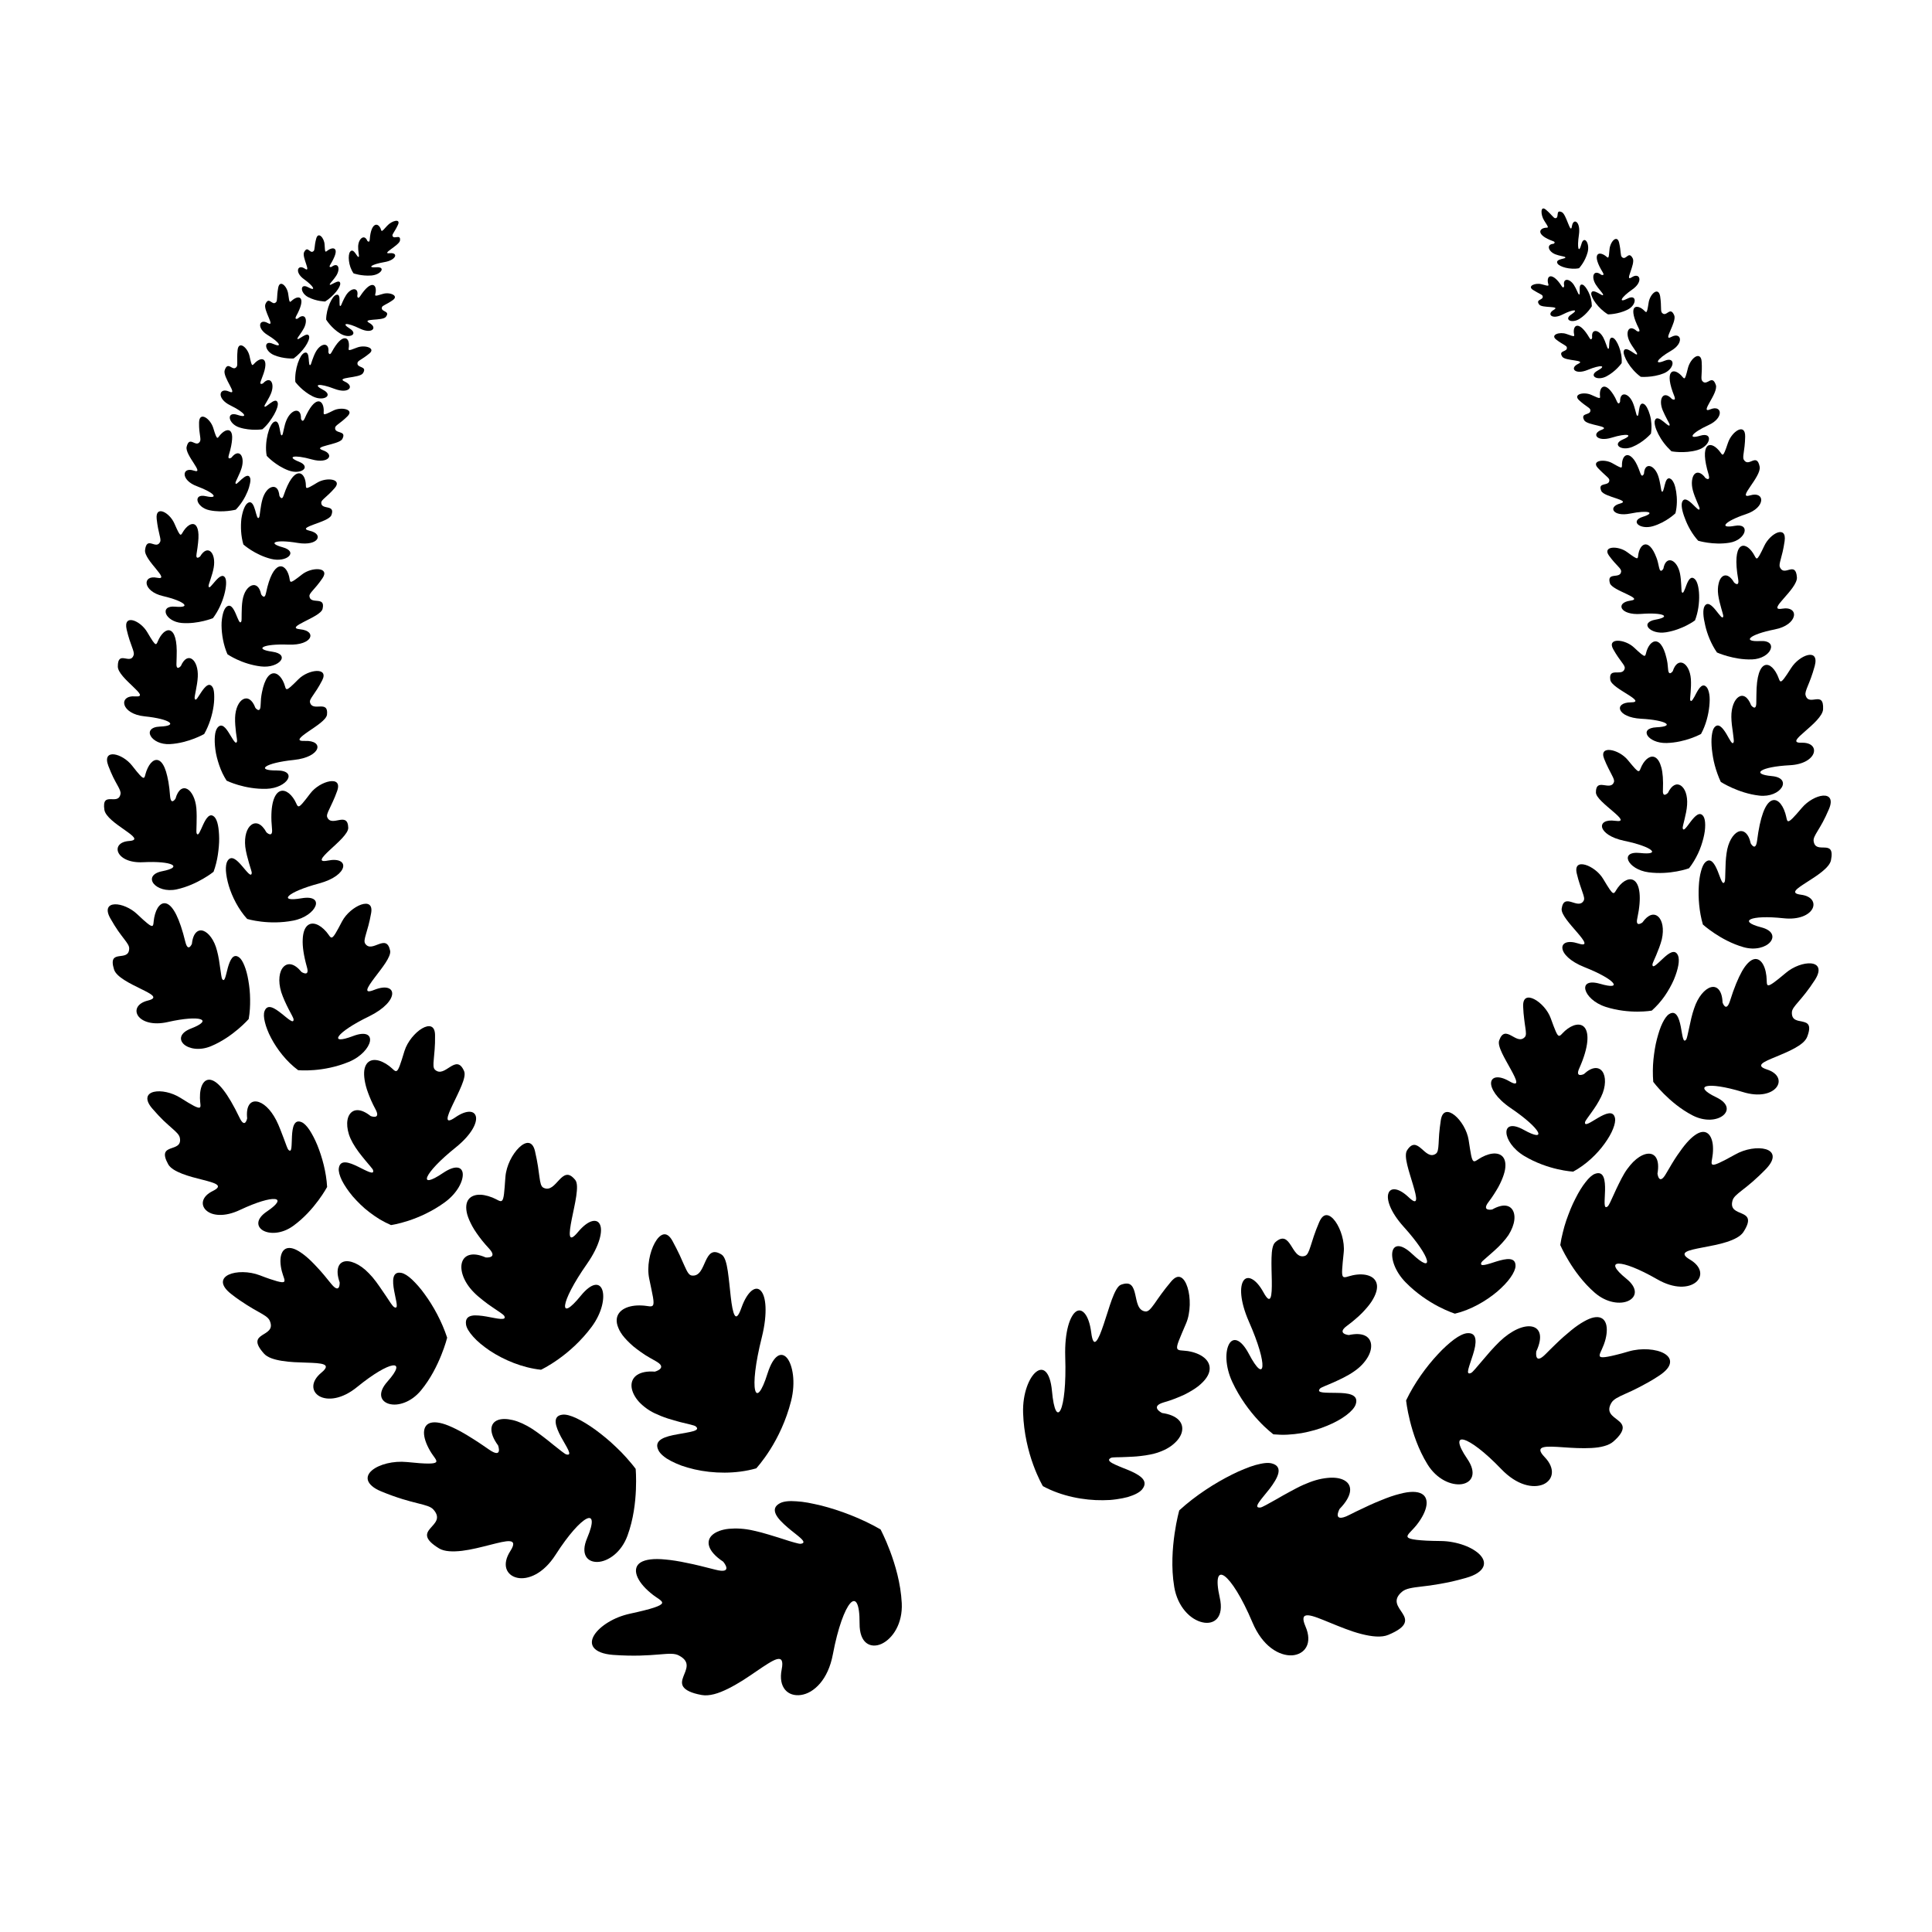
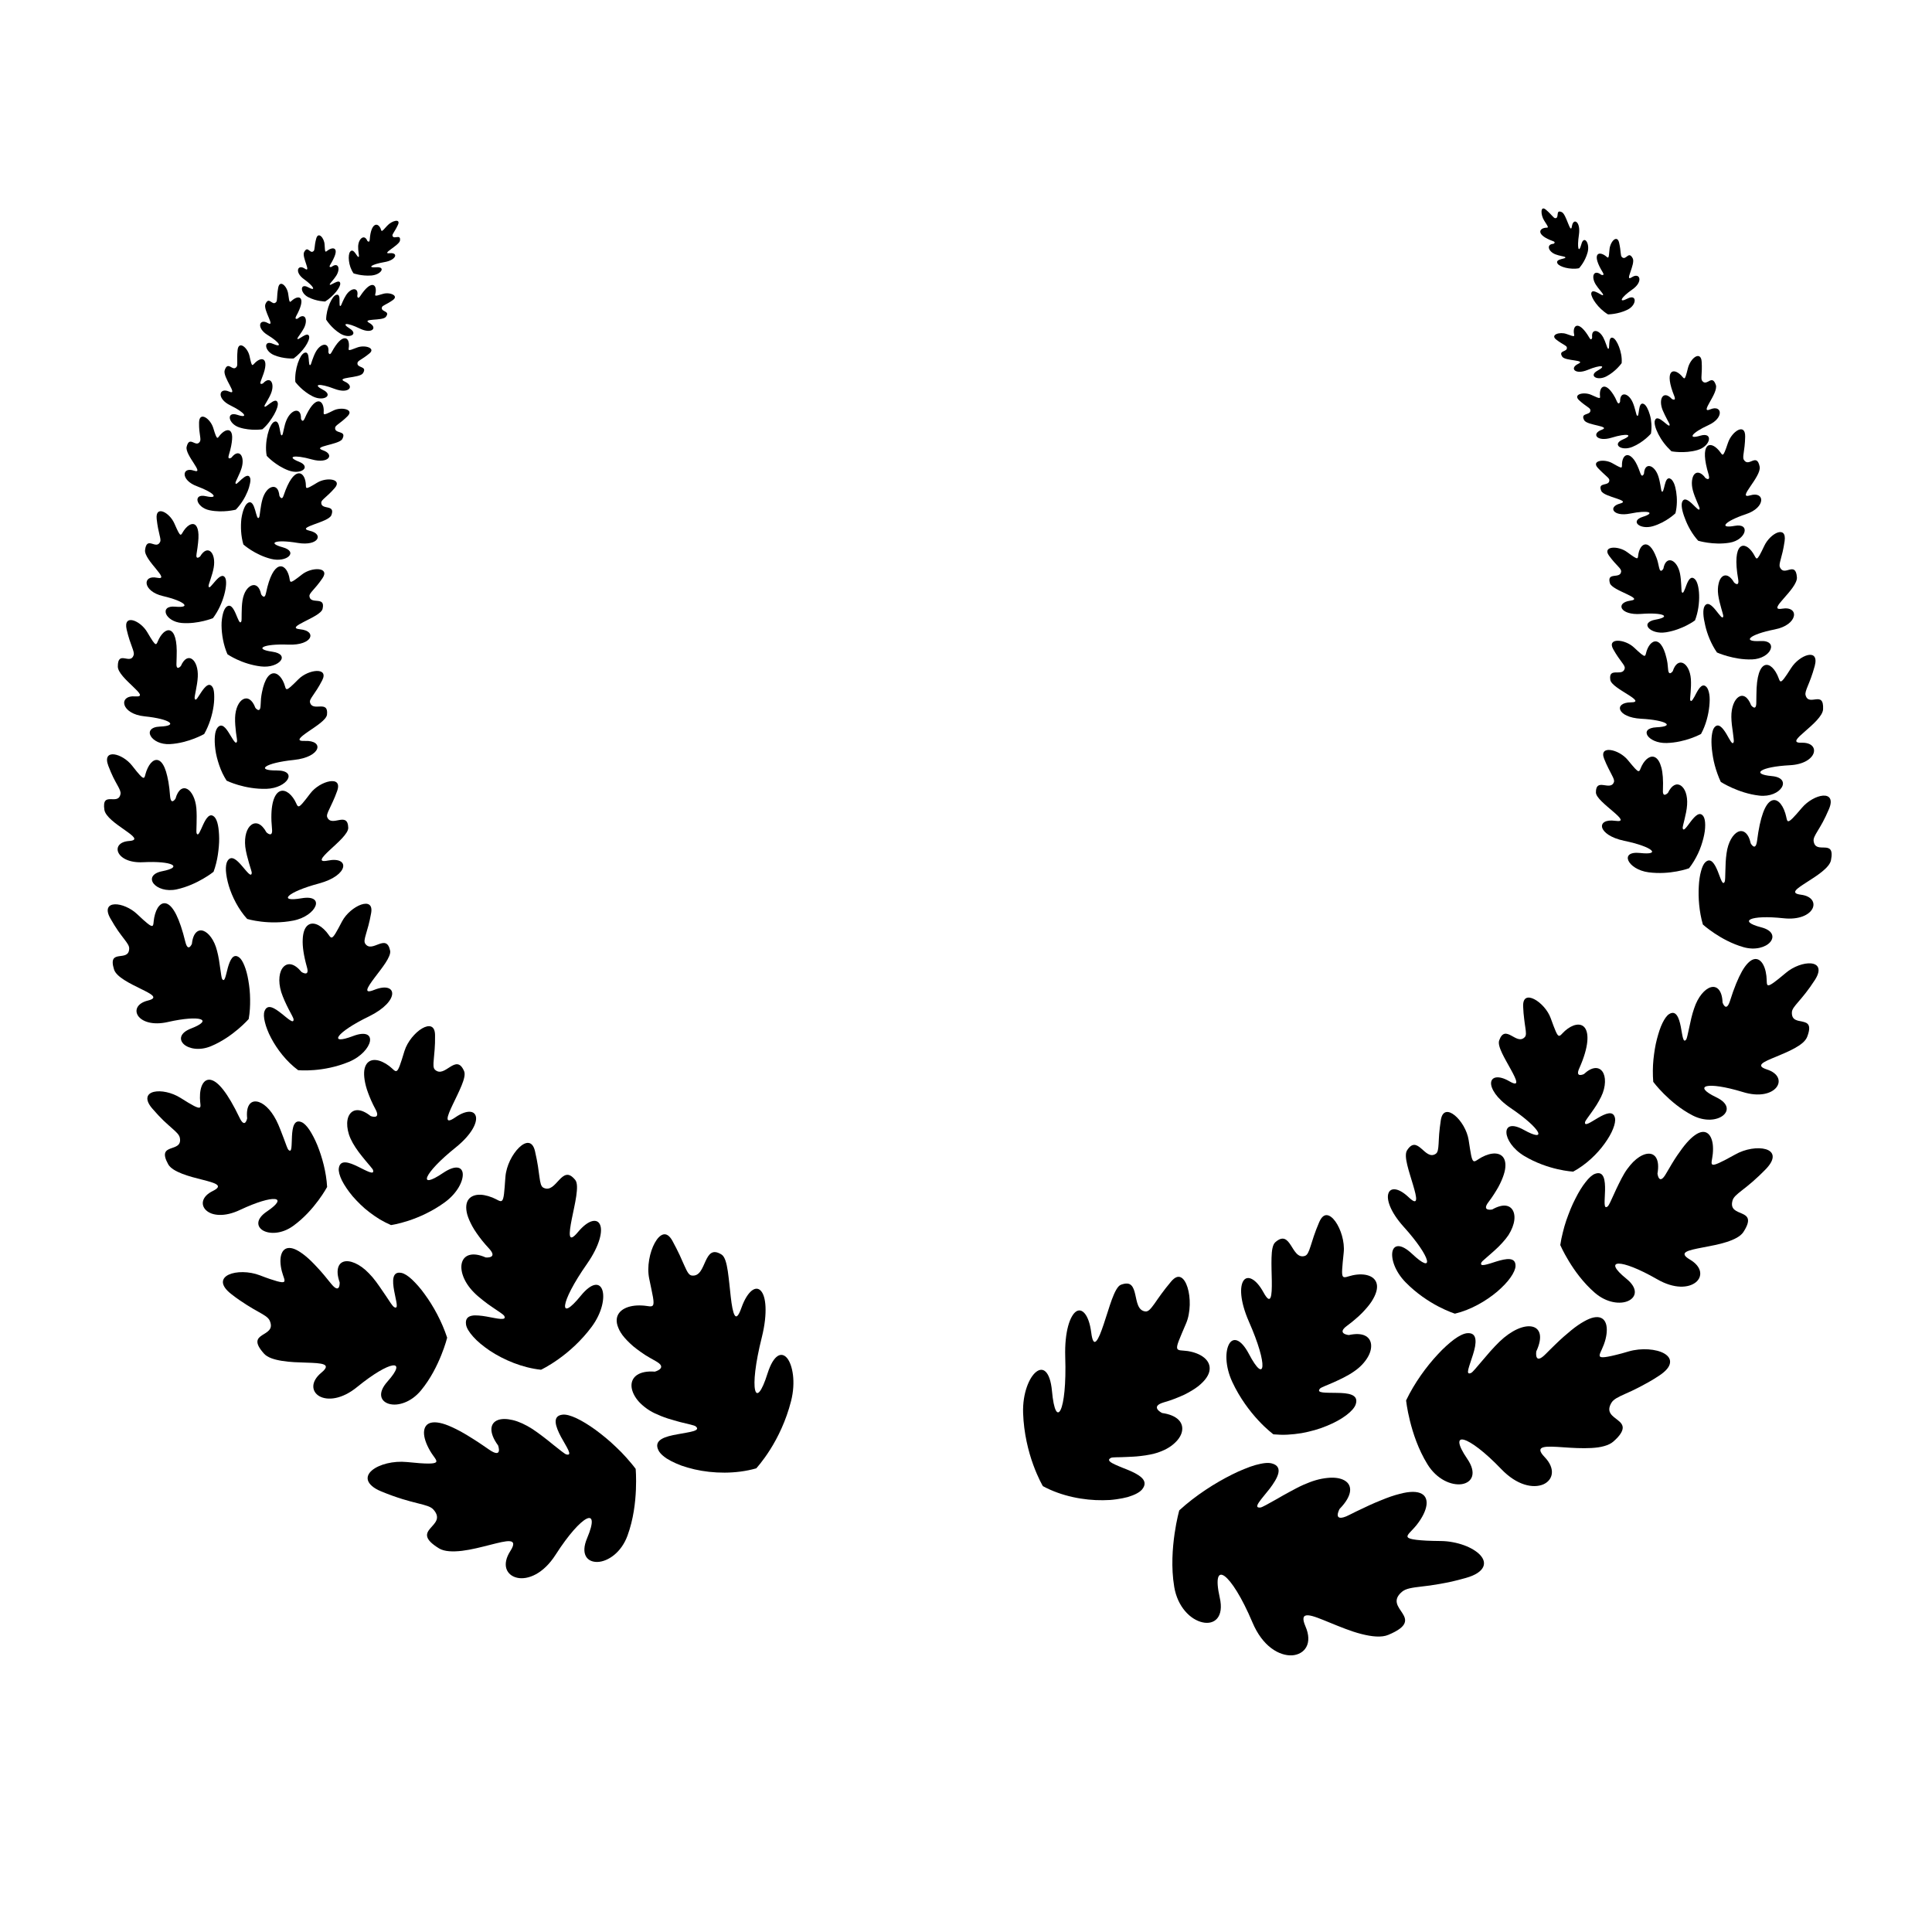
<svg xmlns="http://www.w3.org/2000/svg" fill="#000000" width="800px" height="800px" version="1.1" viewBox="144 144 512 512">
  <g>
-     <path d="m379.89 555.09c-0.664-1.773-1.297-3.215-1.766-4.211-0.465-1.008-0.77-1.57-0.77-1.57-5.113-2.949-10.828-5.078-15.73-6.324-0.613-0.152-1.215-0.289-1.801-0.406-0.586-0.129-1.152-0.25-1.707-0.348-1.102-0.199-2.137-0.32-3.078-0.371-1.871-0.152-3.375 0.008-4.301 0.488-1.48 0.758-1.664 1.773-1.137 2.926 0.527 1.133 1.777 2.352 3.106 3.492 0.332 0.285 0.668 0.566 1 0.84 0.332 0.262 0.66 0.52 0.969 0.766 0.621 0.488 1.176 0.938 1.582 1.324 0.809 0.773 1.004 1.305-0.105 1.426-0.23 0.023-0.805-0.105-1.617-0.332-0.406-0.113-0.871-0.242-1.383-0.402-0.508-0.164-1.062-0.344-1.648-0.531-0.586-0.184-1.207-0.379-1.844-0.578-0.641-0.191-1.297-0.387-1.961-0.598-1.324-0.406-2.68-0.77-3.965-1.043-2.465-0.582-4.719-0.66-6.578-0.488-1.859 0.188-3.363 0.766-4.293 1.547-1.863 1.578-1.535 4.309 2.805 7.176 0 0 0.719 0.855 0.824 1.539 0.105 0.688-0.426 1.227-2.957 0.559-2.836-0.715-5.301-1.363-7.492-1.777-2.172-0.477-4.055-0.758-5.66-0.902-3.199-0.336-5.356 0.012-6.574 0.746-2.457 1.496-1.254 4.934 2.664 8.164 0.844 0.715 1.668 1.211 2.238 1.625 0.566 0.414 0.879 0.746 0.719 1.082-0.332 0.664-2.512 1.449-8.5 2.742-1.059 0.234-2.078 0.547-3.047 0.93-0.969 0.387-1.883 0.848-2.715 1.355-1.664 1.016-2.992 2.223-3.715 3.414s-0.84 2.367-0.086 3.316c0.754 0.941 2.371 1.684 5.082 1.898 11.242 0.809 15.184-1.148 17.52 0.191 3.121 1.652 1.84 3.68 1.117 5.59-0.359 0.953-0.57 1.879 0.023 2.719 0.598 0.828 1.988 1.621 4.863 2.133 0.977 0.18 2.094 0.078 3.285-0.227 1.191-0.297 2.469-0.844 3.754-1.477 1.285-0.641 2.586-1.398 3.844-2.18 1.262-0.805 2.481-1.641 3.613-2.414 1.129-0.773 2.172-1.48 3.082-2.035 0.91-0.566 1.695-0.988 2.305-1.152 1.223-0.336 1.773 0.324 1.301 2.707-0.484 2.406-0.066 4.223 0.914 5.387 0.977 1.164 2.516 1.625 4.195 1.383 0.84-0.125 1.711-0.426 2.566-0.93 0.855-0.512 1.695-1.215 2.465-2.109 1.539-1.789 2.793-4.356 3.422-7.731 1.355-7.176 3.18-11.922 4.598-13.52 1.422-1.598 2.512-0.059 2.481 5.293-0.023 2.676 0.695 4.359 1.805 5.215 1.105 0.852 2.59 0.891 4.043 0.223 1.453-0.684 2.871-2.035 3.871-3.887 1.004-1.852 1.59-4.203 1.461-6.875-0.273-5.348-1.766-10.23-3.086-13.777z" />
    <path d="m302.39 557.93c1.363-0.043 2.961-0.699 4.383-1.863 1.43-1.172 2.699-2.879 3.512-5.086 1.617-4.414 2.094-8.863 2.238-12.172 0.066-1.652 0.055-3.055 0.02-4.023-0.035-0.973-0.09-1.527-0.09-1.527-0.773-1.043-1.621-2.016-2.477-2.988-0.859-0.969-1.758-1.887-2.68-2.746-1.812-1.77-3.715-3.289-5.5-4.617-3.598-2.594-6.867-4.203-8.684-4.012-2.914 0.305-1.879 3.176-0.445 5.891 1.449 2.66 3.262 5.156 1.395 4.644-0.387-0.109-1.688-1.156-3.359-2.488-1.656-1.359-3.699-2.969-5.598-4.234-1.855-1.184-3.621-1.992-5.211-2.371-1.594-0.375-2.957-0.391-3.965-0.004-1.004 0.383-1.637 1.152-1.699 2.285-0.059 1.133 0.445 2.644 1.77 4.438 0 0 0.324 0.906 0.195 1.504-0.129 0.594-0.719 0.879-2.57-0.391-1.039-0.699-1.988-1.387-2.91-1.984-0.914-0.609-1.797-1.133-2.602-1.641-1.617-1.004-3.062-1.758-4.32-2.328-2.496-1.164-4.344-1.473-5.562-1.184-1.215 0.289-1.828 1.211-1.871 2.543-0.031 1.32 0.523 3.031 1.605 4.898 0.941 1.629 2.035 2.562 1.566 3.035-0.465 0.457-2.461 0.492-7.656-0.051-1.836-0.18-3.676-0.035-5.312 0.363-1.633 0.398-3.055 1.047-3.984 1.836-0.93 0.789-1.371 1.727-1.055 2.703 0.16 0.488 0.508 0.984 1.078 1.473 0.566 0.492 1.359 0.969 2.418 1.402 8.719 3.617 12.438 3.152 13.895 4.879 0.969 1.129 1.047 2.012 0.734 2.781-0.312 0.773-1.02 1.438-1.605 2.121-1.168 1.359-1.824 2.801 2.328 5.34 1.422 0.848 3.664 0.91 6.086 0.625 2.434-0.293 5.082-0.984 7.352-1.559 2.273-0.57 4.223-1.094 5.289-0.984 1.07 0.102 1.293 0.809 0.141 2.606-1.164 1.809-1.438 3.426-1.047 4.664 0.395 1.23 1.438 2.094 2.836 2.41 1.391 0.328 3.152 0.066 4.953-0.906 1.805-0.973 3.644-2.66 5.266-5.203 3.465-5.406 6.488-8.66 8.16-9.504 1.668-0.84 2.023 0.766 0.195 5.098-1.852 4.34 0.039 6.434 2.789 6.328z" />
    <path d="m246.7 510.11c-2.762 3.074-1.844 5.285 0.406 5.93 0.562 0.16 1.207 0.223 1.898 0.172 0.699-0.059 1.441-0.223 2.191-0.512 1.504-0.57 3.043-1.625 4.356-3.211 2.625-3.176 4.312-6.691 5.398-9.383 1.094-2.711 1.551-4.606 1.551-4.606-1.402-4.273-3.648-8.391-5.953-11.52-1.125-1.59-2.309-2.891-3.356-3.887-1.055-0.988-2.031-1.609-2.82-1.762-2.516-0.496-2.394 2.172-1.91 4.785 0.117 0.652 0.258 1.305 0.379 1.895 0.125 0.59 0.238 1.113 0.285 1.535 0.098 0.84-0.047 1.246-0.758 0.797-0.148-0.094-0.422-0.441-0.789-0.953-0.359-0.52-0.809-1.215-1.32-1.984-0.508-0.773-1.094-1.617-1.691-2.473-0.594-0.859-1.219-1.707-1.859-2.465-0.309-0.363-0.621-0.703-0.938-1.02-0.309-0.324-0.621-0.621-0.93-0.895-0.625-0.547-1.254-1-1.863-1.352-1.234-0.703-2.375-1.039-3.309-0.961-0.934 0.078-1.652 0.566-1.992 1.5-0.168 0.465-0.242 1.043-0.199 1.73 0.047 0.688 0.227 1.477 0.539 2.387 0 0 0.035 0.832-0.227 1.293-0.262 0.465-0.824 0.555-2.031-0.941-1.344-1.672-2.531-3.121-3.66-4.309-1.105-1.203-2.098-2.184-3.012-2.938-0.457-0.379-0.891-0.707-1.301-0.984-0.402-0.281-0.785-0.512-1.145-0.695-0.723-0.367-1.355-0.547-1.902-0.559-2.176-0.062-2.949 2.551-2.059 6.129 0.398 1.547 1.039 2.586 0.539 2.867-0.25 0.141-0.789 0.094-1.785-0.176-0.992-0.277-2.481-0.758-4.551-1.566-2.918-1.121-6.344-1.082-8.266-0.18-0.965 0.453-1.566 1.137-1.547 2.012 0.027 0.867 0.68 1.926 2.191 3.109 1.551 1.23 2.961 2.152 4.152 2.91 1.199 0.75 2.188 1.332 3.039 1.797 1.684 0.938 2.648 1.508 3.031 2.375 0.5 1.152 0.34 1.891-0.121 2.453-0.461 0.566-1.215 0.953-1.875 1.379-1.316 0.855-2.231 1.887 0.492 4.91 0.918 1.031 2.746 1.586 4.805 1.914 1.035 0.16 2.121 0.27 3.219 0.332s2.191 0.094 3.203 0.125c2.027 0.062 3.723 0.137 4.574 0.477s0.84 0.973-0.602 2.168c-2.914 2.398-2.633 5.035-0.547 6.246 2.109 1.191 5.941 0.902 10.023-2.445 8.742-7.109 13.523-7.602 8.043-1.453z" />
    <path d="m216.78 461.75c1.406 0.121 0.965 1.273-2.035 3.297-3.004 2.012-2.746 4.062-1.004 5.066 1.773 0.992 5.004 0.895 7.938-1.223 2.938-2.113 5.168-4.719 6.688-6.766 1.512-2.047 2.324-3.562 2.324-3.562-0.219-3.949-1.312-7.906-2.59-11.074-0.648-1.578-1.375-2.945-2.066-4.008-0.703-1.055-1.414-1.785-2.059-2.074-1.027-0.461-1.637-0.125-2.027 0.633-0.379 0.75-0.512 1.906-0.574 3.066-0.062 1.16-0.059 2.32-0.152 3.059-0.09 0.734-0.297 1.047-0.812 0.523-0.219-0.215-0.621-1.414-1.184-2.926-0.277-0.758-0.605-1.59-0.938-2.438-0.332-0.848-0.695-1.695-1.086-2.461-0.77-1.477-1.637-2.664-2.539-3.508-0.902-0.84-1.832-1.336-2.652-1.441-1.633-0.219-2.852 1.133-2.512 4.461 0 0-0.137 0.715-0.453 1.059-0.316 0.344-0.816 0.312-1.539-1.184-3.211-6.695-5.707-9.629-7.594-10.059-1.867-0.434-2.988 1.637-2.926 4.82 0.02 1.387 0.379 2.375-0.105 2.523-0.242 0.074-0.699-0.059-1.496-0.465-0.793-0.41-1.938-1.094-3.574-2.133-2.309-1.449-5.191-2.023-7.023-1.586-0.914 0.219-1.555 0.688-1.703 1.426-0.152 0.738 0.188 1.742 1.266 2.992 1.109 1.293 2.094 2.328 2.961 3.172 0.883 0.84 1.633 1.492 2.25 2.039 1.242 1.09 1.93 1.75 2.094 2.539 0.422 2.102-1.168 2.375-2.461 2.856-1.293 0.48-2.281 1.184-0.602 4.207 0.59 1.02 2.004 1.824 3.684 2.477 0.84 0.324 1.746 0.617 2.66 0.875 0.918 0.258 1.836 0.488 2.688 0.703 3.402 0.867 5.734 1.523 2.793 2.977-2.984 1.453-3.301 3.703-1.805 5.117 0.375 0.352 0.859 0.648 1.441 0.867 0.59 0.215 1.281 0.344 2.051 0.367 1.543 0.051 3.418-0.332 5.516-1.328 4.477-2.113 7.758-3.012 9.16-2.887z" />
    <path d="m188.5 414.84c4.34-0.98 7.371-1.121 8.59-0.746 1.215 0.375 0.586 1.293-2.445 2.465-3.035 1.164-3.231 2.981-1.914 4.191 1.344 1.203 4.184 1.75 7.184 0.5s5.484-3.07 7.231-4.551c1.738-1.48 2.758-2.644 2.758-2.644 0.316-1.75 0.402-3.539 0.375-5.277-0.012-1.742-0.195-3.414-0.461-4.926-0.25-1.516-0.609-2.856-1.039-3.914-0.426-1.059-0.887-1.844-1.395-2.215-1.613-1.203-2.438 0.738-3.012 2.75-0.543 2-0.824 4.055-1.516 2.941-0.137-0.23-0.297-1.348-0.492-2.777-0.188-1.434-0.441-3.176-0.848-4.664-0.719-2.887-2.246-4.793-3.617-5.289-0.695-0.246-1.371-0.125-1.922 0.426-0.555 0.551-0.969 1.535-1.121 3.012 0 0-0.25 0.598-0.594 0.836-0.34 0.242-0.773 0.125-1.137-1.312-1.562-6.422-3.242-9.418-4.816-10.121-1.562-0.703-2.922 0.902-3.449 3.684-0.234 1.207-0.109 2.133-0.559 2.176-0.461 0.043-1.48-0.777-3.977-3.148-0.875-0.832-1.941-1.492-2.981-1.938-1.039-0.449-2.07-0.68-2.914-0.648-1.676 0.059-2.621 1.207-1.18 3.742 0.738 1.309 1.418 2.375 2.019 3.258 0.613 0.879 1.16 1.578 1.602 2.16 0.887 1.16 1.383 1.852 1.363 2.566-0.039 1.895-1.473 1.844-2.703 2.031-1.227 0.184-2.223 0.613-1.309 3.519 0.602 1.984 4.332 3.769 7.117 5.141 2.801 1.375 4.754 2.367 1.879 3.082-2.894 0.703-3.633 2.586-2.609 4.082 1.039 1.488 3.824 2.539 7.891 1.609z" />
    <path d="m173.62 361.37c1.039 0.926 2.352 1.82 3.461 2.606 2.234 1.57 3.742 2.703 1.152 2.894-5.242 0.359-3.598 6.031 3.723 5.625 7.809-0.387 10.668 1.281 5.062 2.379-2.801 0.543-3.269 2.066-2.305 3.293 0.973 1.23 3.336 2.129 6.129 1.52 2.789-0.609 5.227-1.789 6.965-2.797 1.742-1.008 2.785-1.855 2.785-1.855 0.543-1.465 0.914-3 1.141-4.504 0.223-1.504 0.363-2.984 0.348-4.332-0.004-0.672-0.043-1.312-0.098-1.906-0.047-0.594-0.125-1.145-0.227-1.637-0.203-0.98-0.512-1.723-0.898-2.121-1.238-1.273-2.219 0.289-2.996 1.941-0.777 1.652-1.344 3.383-1.766 2.32-0.086-0.219-0.035-1.207 0-2.469 0.035-1.266 0.051-2.805-0.059-4.148-0.117-1.297-0.438-2.41-0.867-3.277-0.434-0.867-0.953-1.488-1.527-1.797-1.129-0.613-2.438 0.035-3.129 2.539 0 0-1.203 1.922-1.438-0.648-0.105-1.438-0.25-2.688-0.438-3.769-0.188-1.082-0.414-1.996-0.641-2.754-0.469-1.52-1.062-2.426-1.691-2.832-1.258-0.812-2.66 0.387-3.5 2.699-0.371 1.004-0.387 1.812-0.781 1.789-0.406-0.027-1.18-0.867-3.019-3.227-1.289-1.656-3.312-2.82-4.777-2.988-1.477-0.168-2.41 0.688-1.52 3.039 0.461 1.215 0.902 2.211 1.301 3.043 0.414 0.832 0.789 1.5 1.094 2.055 0.609 1.109 0.945 1.77 0.828 2.375-0.309 1.609-1.555 1.371-2.641 1.359-1.09-0.008-2.019 0.219-1.629 2.812 0.125 0.891 0.922 1.848 1.957 2.773z" />
    <path d="m179.22 325.93c1.691 1.625 2.894 2.793 0.629 2.621-4.578-0.367-3.875 4.672 2.516 5.293 6.805 0.695 9.031 2.516 4.031 2.707-1.25 0.047-2.027 0.379-2.414 0.848-0.391 0.469-0.379 1.074-0.039 1.664 0.672 1.18 2.594 2.273 5.094 2.133 2.496-0.141 4.766-0.824 6.41-1.453 1.645-0.633 2.664-1.219 2.664-1.219 1.348-2.379 2.172-5.106 2.496-7.438 0.172-1.168 0.188-2.234 0.148-3.109-0.035-0.875-0.195-1.559-0.473-1.949-0.887-1.262-1.961-0.035-2.867 1.293-0.227 0.332-0.445 0.668-0.641 0.973-0.188 0.305-0.359 0.578-0.516 0.777-0.309 0.398-0.543 0.512-0.668 0.027-0.148-0.406 0.715-3.367 0.824-5.719 0.117-2.269-0.555-4.012-1.48-4.684s-2.102-0.27-3 1.801c0 0-1.281 1.504-1.168-0.738 0.031-0.625 0.047-1.215 0.051-1.766 0.012-0.551 0.027-1.062 0.02-1.539-0.012-0.953-0.078-1.766-0.191-2.453-0.227-1.367-0.629-2.223-1.129-2.648-0.992-0.855-2.356 0.012-3.359 1.898-0.871 1.633-0.492 2.785-3.125-1.699-1.844-3.16-6.445-4.984-5.469-0.723 0.508 2.191 1.055 3.637 1.43 4.66 0.188 0.512 0.332 0.918 0.406 1.262 0.078 0.344 0.098 0.621 0.016 0.875-0.871 2.699-4.227-1.48-4.191 3.039 0.008 1.535 2.285 3.644 3.996 5.266z" />
    <path d="m186.7 296.69c0.148 0.434-0.109 0.621-1.09 0.422-3.953-0.828-3.883 3.602 1.617 4.863 5.856 1.371 7.594 3.207 3.215 2.801-2.188-0.207-2.859 0.797-2.434 1.891 0.207 0.547 0.715 1.117 1.441 1.566 0.723 0.449 1.66 0.781 2.758 0.867 2.191 0.168 4.234-0.164 5.731-0.523 1.516-0.359 2.484-0.75 2.484-0.75 2.902-3.828 4.004-9.152 3.285-10.645-0.637-1.195-1.707-0.246-2.641 0.809-0.957 1.051-1.676 2.215-1.797 1.34-0.07-0.367 1.004-2.848 1.359-4.883 0.699-3.91-1.574-6.391-3.59-2.992 0 0-1.281 1.168-0.938-0.77 0.098-0.539 0.172-1.047 0.234-1.527 0.059-0.477 0.109-0.922 0.16-1.34 0.094-0.828 0.125-1.543 0.102-2.148-0.047-1.211-0.309-1.996-0.695-2.418-0.773-0.844-2.059-0.238-3.141 1.289-0.938 1.32-0.73 2.356-2.543-1.805-1.27-2.93-5.09-4.988-4.695-1.207 0.207 1.945 0.531 3.254 0.746 4.18 0.211 0.926 0.367 1.477 0.16 1.898-1.055 2.238-3.527-1.738-3.984 2.172-0.156 1.332 1.598 3.406 2.914 4.996 0.656 0.801 1.203 1.484 1.34 1.914z" />
    <path d="m196.2 272.86c4.688 1.738 5.934 3.434 2.367 2.637-3.566-0.801-2.621 2.992 0.973 3.727 1.781 0.371 3.527 0.328 4.812 0.195 1.289-0.133 2.129-0.352 2.129-0.352 1.395-1.426 2.465-3.203 3.117-4.797 0.328-0.797 0.543-1.547 0.66-2.176 0.133-0.625 0.145-1.137 0.02-1.465-0.402-1.051-1.383-0.375-2.266 0.398s-1.59 1.66-1.605 0.926c-0.027-0.312 1.098-2.25 1.605-3.883 0.98-3.148-0.648-5.406-2.66-2.816 0 0-1.176 0.828-0.695-0.723 0.543-1.73 0.773-3.082 0.848-4.082 0.082-0.996-0.055-1.664-0.332-2.047-0.555-0.766-1.68-0.395-2.727 0.75-0.465 0.492-0.641 0.965-0.875 0.855-0.117-0.055-0.242-0.25-0.418-0.66-0.164-0.406-0.359-1.02-0.633-1.918-0.758-2.512-3.719-4.555-3.766-1.441-0.004 0.797 0.012 1.469 0.07 2.043 0.062 0.578 0.133 1.051 0.188 1.441 0.113 0.785 0.164 1.242-0.043 1.566-1.094 1.719-2.738-1.77-3.508 1.367-0.262 1.07 0.98 2.938 1.906 4.371 0.91 1.434 1.57 2.469-0.012 1.938-3.176-1.082-3.566 2.527 0.844 4.144z" />
    <path d="m205.05 251.43c3.953 1.93 4.914 3.523 1.867 2.512-3.047-1.012-2.5 2.387 0.566 3.348 1.531 0.488 3.047 0.598 4.18 0.598 1.133-0.004 1.879-0.125 1.879-0.125 0.66-0.566 1.258-1.215 1.773-1.895 0.258-0.34 0.496-0.684 0.715-1.027 0.227-0.34 0.441-0.676 0.625-1.008 0.746-1.32 1.105-2.516 0.938-3.113-0.539-1.926-3.644 2.082-3.5 0.824 0.031-0.262 1.152-1.867 1.719-3.262 1.086-2.68-0.164-4.789-2.109-2.691 0 0-1.086 0.629-0.555-0.691 0.293-0.738 0.523-1.395 0.723-1.965 0.191-0.574 0.316-1.074 0.391-1.508 0.145-0.867 0.074-1.461-0.141-1.816-0.43-0.715-1.438-0.48-2.434 0.434-0.867 0.789-0.867 1.547-1.551-1.66-0.477-2.254-2.914-4.273-3.18-1.566-0.262 2.797 0.137 3.863-0.254 4.398-1.078 1.406-2.262-1.77-3.156 0.898-0.305 0.91 0.641 2.644 1.344 3.973 0.699 1.332 1.148 2.277-0.18 1.68-2.684-1.211-3.414 1.855 0.34 3.664z" />
    <path d="m214.95 232.8c3.281 1.996 3.965 3.449 1.398 2.324-2.574-1.133-2.344 1.875 0.246 2.969 1.293 0.551 2.602 0.773 3.586 0.863 0.984 0.09 1.641 0.043 1.641 0.043 1.207-0.895 2.32-2.059 3.066-3.156 0.746-1.098 1.152-2.113 1.047-2.648-0.324-1.723-3.324 1.535-3.106 0.445 0.047-0.227 1.141-1.543 1.734-2.715 0.578-1.129 0.613-2.18 0.32-2.723-0.156-0.273-0.41-0.43-0.746-0.414-0.34 0.016-0.758 0.203-1.215 0.625 0 0-0.992 0.461-0.43-0.645 2.676-4.848 0.988-5.754-0.887-4.324-0.812 0.621-0.867 1.281-1.23-1.562-0.254-2-2.231-3.938-2.656-1.605-0.434 2.406-0.141 3.375-0.555 3.793-1.062 1.125-1.848-1.719-2.824 0.523-0.332 0.766 0.367 2.348 0.879 3.562 0.512 1.215 0.832 2.074-0.281 1.445-2.234-1.273-3.078 1.336 0.012 3.199z" />
    <path d="m224.55 217.98c2.746 1.98 3.269 3.316 1.094 2.144-2.176-1.176-2.188 1.461 0.004 2.606 2.191 1.148 4.516 1.172 4.516 1.172 0.57-0.34 1.105-0.758 1.586-1.203 0.477-0.449 0.941-0.898 1.305-1.355 0.738-0.906 1.164-1.766 1.113-2.242-0.16-1.527-3.031 1.105-2.762 0.172 0.059-0.195 1.113-1.266 1.723-2.246 1.168-1.891 0.484-3.641-1.262-2.305 0 0-0.906 0.332-0.332-0.594 1.254-2.082 1.605-3.289 1.363-3.883-0.238-0.59-1.031-0.543-1.906 0.016-0.758 0.484-0.852 1.051-0.973-1.445-0.082-1.754-1.688-3.574-2.223-1.578-0.277 1.027-0.363 1.758-0.41 2.289-0.055 0.523-0.098 0.832-0.281 1.004-0.992 0.918-1.496-1.621-2.504 0.262-0.695 1.297 2.035 5.66 0.176 4.398-1.879-1.266-2.805 0.938-0.227 2.789z" />
    <path d="m308.52 497.17c0.141 0.223 0.293 0.449 0.461 0.68 0.172 0.227 0.359 0.453 0.562 0.688 0.406 0.469 0.871 0.953 1.402 1.453 0.266 0.25 0.547 0.504 0.844 0.766 0.305 0.25 0.625 0.5 0.961 0.758 0.676 0.512 1.418 1.035 2.234 1.574 0.828 0.512 1.727 1.035 2.703 1.57 0.867 0.488 1.312 0.871 1.465 1.227 0.156 0.352 0.031 0.648-0.207 0.887-0.473 0.48-1.402 0.727-1.402 0.727-4.164-0.324-6.219 1.359-6.191 3.707 0.016 1.172 0.551 2.508 1.59 3.828 0.52 0.656 1.176 1.273 1.945 1.879 0.773 0.598 1.656 1.176 2.672 1.645 1.051 0.492 2.195 0.961 3.356 1.336 1.164 0.371 2.32 0.691 3.363 0.973 2.102 0.52 3.742 0.852 4.059 1.113 0.77 0.605 0.379 0.992-0.605 1.293-0.984 0.297-2.566 0.516-4.176 0.824-3.184 0.566-6.535 1.434-5.019 4.328 0.238 0.453 0.645 0.918 1.195 1.387 0.277 0.234 0.586 0.469 0.934 0.699 0.348 0.223 0.73 0.441 1.145 0.66 0.828 0.434 1.773 0.852 2.82 1.242 1.055 0.363 2.203 0.695 3.422 0.984 4.887 1.125 10.965 1.277 16.355-0.27 0 0 1.715-1.836 3.699-4.984 0.992-1.566 2.055-3.484 3.023-5.656 0.973-2.168 1.848-4.59 2.508-7.184 0.656-2.59 0.742-4.984 0.504-6.941-0.246-1.945-0.805-3.516-1.527-4.418-1.441-1.777-3.566-1.098-5.199 4.004-1.598 5.094-2.879 6.281-3.316 4.371-0.441-1.91 0.012-6.848 1.789-13.922 0.828-3.324 1.074-6.035 0.977-8.121-0.102-2.078-0.562-3.488-1.227-4.195-0.652-0.734-1.52-0.758-2.438-0.027-0.918 0.738-1.895 2.215-2.715 4.523-0.809 2.293-1.371 2.676-1.812 1.934-0.438-0.75-0.758-2.578-1.012-4.797-0.117-1.102-0.242-2.281-0.371-3.469-0.066-0.582-0.133-1.16-0.199-1.73-0.07-0.57-0.137-1.133-0.219-1.664-0.32-2.137-0.777-3.789-1.605-4.356-2.461-1.578-3.426-0.156-4.285 1.699-0.859 1.844-1.551 4.082-3.625 3.836-0.789-0.078-1.254-1-1.957-2.562-0.176-0.391-0.367-0.816-0.582-1.293-0.207-0.484-0.438-1.004-0.695-1.566-0.258-0.559-0.551-1.152-0.875-1.781-0.324-0.637-0.676-1.328-1.074-2.043-0.781-1.367-1.578-1.84-2.383-1.652-0.801 0.188-1.594 1.023-2.262 2.231-0.668 1.207-1.207 2.785-1.492 4.469-0.145 0.84-0.227 1.715-0.23 2.562 0 0.844 0.078 1.68 0.242 2.465 0.238 1.133 0.438 2.094 0.605 2.902 0.172 0.805 0.309 1.473 0.398 2.023 0.184 1.098 0.191 1.723 0.027 2.059-0.328 0.672-1.336 0.191-2.914 0.125-3.594-0.215-6.547 1.105-6.731 3.715-0.043 0.652 0.086 1.387 0.43 2.199 0.156 0.418 0.379 0.844 0.656 1.289z" />
    <path d="m267.79 462.56c-0.207 0.543-0.285 1.211-0.207 2 0.039 0.395 0.117 0.824 0.238 1.281 0.129 0.453 0.301 0.938 0.523 1.453 0.449 1.027 1.051 2.211 1.938 3.465 0.438 0.633 0.926 1.297 1.477 1.996 0.547 0.699 1.184 1.395 1.863 2.141 1.223 1.328 1.004 1.914 0.469 2.172-0.535 0.258-1.379 0.172-1.379 0.172-1.723-0.766-3.133-0.941-4.191-0.68-1.051 0.254-1.758 0.953-2.074 1.945-0.621 1.957 0.316 5.144 3.133 7.984 0.715 0.75 1.578 1.441 2.426 2.121 0.852 0.676 1.715 1.309 2.519 1.84 1.598 1.082 2.848 1.895 3.047 2.191 0.465 0.738 0.023 0.934-0.895 0.883-0.922-0.047-2.289-0.375-3.715-0.621-0.711-0.125-1.434-0.23-2.113-0.277-0.672-0.059-1.297-0.055-1.824 0.055-1.059 0.219-1.723 0.855-1.527 2.293 0.113 0.906 0.793 2.023 1.887 3.25 1.082 1.238 2.637 2.516 4.461 3.75 3.684 2.43 8.598 4.504 13.527 5.023 0 0 0.492-0.227 1.332-0.703 0.836-0.473 2.008-1.188 3.344-2.144 2.68-1.906 5.992-4.801 8.785-8.578 2.781-3.781 3.457-7.699 2.797-9.676-0.652-2.004-2.715-2.176-5.695 1.465-1.48 1.824-2.582 2.875-3.281 3.246-0.699 0.367-1 0.066-0.891-0.793 0.223-1.719 2.129-5.641 5.809-10.895 1.719-2.465 2.758-4.648 3.285-6.422 0.523-1.77 0.531-3.125 0.148-3.957-0.727-1.695-3.051-1.363-5.816 1.941-1.359 1.637-1.973 1.785-2.144 1.004-0.172-0.777 0.094-2.453 0.477-4.398 0.375-1.938 0.918-4.195 1.191-6.102 0.07-0.477 0.125-0.938 0.156-1.367 0.035-0.434 0.055-0.844 0.039-1.215-0.023-0.742-0.164-1.332-0.469-1.711-0.906-1.098-1.629-1.449-2.316-1.332-0.684 0.113-1.305 0.668-1.918 1.316-1.234 1.297-2.43 2.973-4.188 2.086-0.664-0.336-0.832-1.273-1.055-2.848-0.055-0.391-0.117-0.824-0.184-1.305-0.062-0.48-0.133-1.008-0.219-1.578-0.168-1.145-0.441-2.426-0.777-3.949-0.336-1.461-0.961-2.098-1.707-2.195-0.746-0.094-1.637 0.383-2.512 1.227-0.871 0.84-1.73 2.055-2.391 3.418-0.652 1.359-1.113 2.875-1.227 4.336-0.043 0.523-0.078 1.004-0.113 1.449-0.031 0.441-0.059 0.848-0.086 1.219-0.059 0.746-0.113 1.359-0.176 1.855-0.125 0.996-0.281 1.531-0.508 1.77-0.457 0.473-1.199-0.246-2.539-0.789-0.773-0.305-1.523-0.527-2.223-0.652-0.703-0.121-1.371-0.141-1.969-0.051-1.207 0.195-2.133 0.805-2.543 1.891z" />
    <path d="m249.15 427.79c-0.488 0.305-0.977-0.5-2.008-1.285-0.594-0.453-1.195-0.812-1.781-1.078-0.582-0.266-1.141-0.438-1.672-0.496-1.055-0.121-1.969 0.199-2.551 1.051-0.289 0.426-0.5 0.984-0.598 1.688-0.086 0.695-0.066 1.535 0.09 2.531 0.156 0.992 0.438 2.144 0.922 3.43 0.477 1.289 1.094 2.754 1.961 4.34 0.762 1.426 0.441 1.879-0.07 1.973-0.512 0.094-1.219-0.18-1.219-0.18-2.621-2.109-4.637-1.926-5.617-0.371-0.488 0.777-0.691 1.879-0.566 3.188 0.062 0.652 0.207 1.355 0.441 2.09 0.238 0.73 0.586 1.484 1.02 2.254 0.457 0.793 0.984 1.613 1.562 2.383s1.176 1.508 1.719 2.164c1.074 1.324 1.992 2.285 2.074 2.598 0.215 0.746-0.203 0.797-0.965 0.527-0.758-0.273-1.879-0.855-3.008-1.422-2.269-1.109-4.773-2.051-5.098 0.449-0.102 0.781 0.195 1.898 0.82 3.195 0.648 1.285 1.629 2.746 2.867 4.227 0.637 0.73 1.332 1.465 2.082 2.188 0.375 0.359 0.762 0.719 1.164 1.066 0.41 0.344 0.832 0.684 1.262 1.012 0.863 0.66 1.77 1.281 2.703 1.852 0.953 0.559 1.934 1.059 2.934 1.492 0 0 1.91-0.258 4.641-1.156 2.746-0.902 6.293-2.453 9.617-4.879 1.66-1.211 2.871-2.609 3.656-3.93 0.785-1.324 1.141-2.562 1.113-3.523-0.07-1.906-1.82-2.617-5.234-0.32-6.805 4.617-5.371 0.215 3.402-6.797 4.09-3.305 5.613-6.387 5.328-8.047-0.148-0.832-0.715-1.348-1.66-1.379-0.941-0.035-2.242 0.402-3.797 1.473-1.539 1.059-2.09 1.016-2.07 0.301 0.012-0.711 0.613-2.098 1.379-3.699 0.77-1.605 1.664-3.398 2.332-5.019 0.66-1.617 1.035-3.023 0.656-3.844-1.059-2.449-2.324-1.949-3.656-1.121-1.332 0.824-2.711 1.992-4.047 0.773-0.492-0.469-0.453-1.324-0.32-2.766 0.113-1.43 0.391-3.488 0.336-6.305 0.012-2.738-1.609-2.934-3.445-1.867-1.832 1.07-3.863 3.457-4.656 5.965-1.07 3.547-1.551 4.981-2.043 5.277z" />
    <path d="m214.83 416.86c0.27 0.707 0.598 1.445 1.004 2.195 1.582 3.012 4.078 6.269 7.176 8.555 0 0 1.695 0.164 4.215-0.035 2.516-0.195 5.871-0.777 9.219-2.164 1.672-0.691 2.984-1.641 3.922-2.617 0.945-0.984 1.516-1.996 1.668-2.836 0.301-1.676-1.07-2.676-4.441-1.406-6.754 2.578-4.66-0.922 4.234-5.215 8.316-4.086 7.512-9.449 1.371-7.019-3.047 1.234-1.855-0.633 0.012-3.137 0.953-1.262 2.082-2.68 2.93-3.973 0.422-0.648 0.773-1.266 0.996-1.82 0.234-0.559 0.336-1.059 0.25-1.465-0.5-2.387-1.691-2.191-2.981-1.723-1.285 0.465-2.707 1.238-3.617-0.113-0.68-1.016 0.672-2.996 1.555-8.043 0.457-2.434-0.895-2.914-2.66-2.305-1.758 0.613-3.934 2.359-5.027 4.422-1.531 2.934-2.195 4.098-2.668 4.269-0.473 0.176-0.758-0.621-1.512-1.5-1.75-2.016-3.797-2.832-5.098-1.555-0.656 0.641-1.082 1.801-1.156 3.59-0.09 1.793 0.238 4.203 1.109 7.309 0.41 1.383 0.055 1.715-0.402 1.699s-1.02-0.383-1.02-0.383c-0.953-1.16-1.852-1.797-2.664-1.996-0.816-0.199-1.543 0.043-2.102 0.625-1.137 1.164-1.52 3.691-0.617 6.688 0.504 1.539 1.289 3.211 1.977 4.551 0.707 1.336 1.281 2.359 1.297 2.644 0.078 1.371-1.473-0.148-3.242-1.539-1.758-1.387-3.688-2.684-4.461-0.586-0.242 0.656-0.207 1.672 0.105 2.898 0.141 0.613 0.355 1.281 0.629 1.984z" />
    <path d="m204.63 378.74c0.891 2.926 2.543 6.223 4.871 8.789 0 0 1.453 0.445 3.715 0.711 2.269 0.27 5.328 0.352 8.52-0.277 3.195-0.637 5.293-2.414 5.859-3.859 0.566-1.449-0.469-2.598-3.672-2.055-3.199 0.551-4.203 0.148-3.32-0.688 0.891-0.836 3.652-2.086 7.941-3.234 4.027-1.09 6.055-2.902 6.371-4.281 0.336-1.383-1.078-2.367-4-1.793-1.445 0.289-1.832 0.07-1.602-0.465 0.23-0.535 1.078-1.391 2.129-2.363 2.094-1.953 4.871-4.324 4.848-5.852-0.066-2.254-1.148-2.273-2.367-2.062-1.211 0.211-2.586 0.668-3.188-0.703-0.223-0.516 0.051-1.164 0.566-2.238 0.258-0.539 0.57-1.18 0.918-1.969 0.363-0.789 0.754-1.719 1.145-2.828 0.742-2.133-0.355-2.785-2.019-2.508-0.828 0.141-1.789 0.52-2.707 1.074-0.91 0.555-1.766 1.285-2.406 2.129-1.824 2.402-2.594 3.34-3.031 3.418-0.453 0.082-0.586-0.68-1.105-1.59-1.211-2.09-2.941-3.137-4.273-2.199-1.32 0.938-2.316 3.906-1.742 9.742 0.145 1.301-0.223 1.539-0.629 1.449-0.402-0.09-0.84-0.508-0.84-0.508-0.324-0.598-0.664-1.07-1.012-1.438-0.34-0.367-0.684-0.621-1.027-0.773-0.688-0.309-1.371-0.207-1.957 0.219-1.191 0.855-1.922 3.035-1.613 5.844 0.184 1.449 0.633 3.059 1.008 4.367s0.746 2.309 0.707 2.562c-0.148 1.227-1.293-0.379-2.613-1.906-1.305-1.527-2.824-2.981-3.84-1.258-0.316 0.539-0.453 1.445-0.395 2.578 0.074 1.137 0.332 2.5 0.762 3.965z" />
    <path d="m201.65 336.83c-0.344 0.426-0.621 1.191-0.699 2.188-0.094 0.996-0.059 2.215 0.117 3.547 0.16 1.332 0.535 2.769 1.016 4.195 0.246 0.715 0.527 1.426 0.852 2.117 0.336 0.691 0.711 1.367 1.121 2.008 0 0 1.207 0.594 3.125 1.156 1.918 0.562 4.551 1.086 7.402 1.008 2.852-0.086 4.965-1.336 5.656-2.527 0.688-1.191-0.051-2.356-2.91-2.344-5.711 0.043-3.188-2 4.57-2.789 3.648-0.383 5.648-1.703 6.121-2.883 0.48-1.18-0.609-2.258-3.227-2.152-2.586 0.113-1.23-0.996 0.836-2.434 2.098-1.441 4.879-3.176 5.031-4.539 0.227-2.016-0.711-2.176-1.797-2.152-1.086 0.027-2.32 0.25-2.695-1.043-0.07-0.242-0.035-0.5 0.105-0.805 0.145-0.305 0.379-0.66 0.68-1.102 0.605-0.883 1.477-2.117 2.434-3.984 1.84-3.578-3.652-2.945-6.289-0.293-1.883 1.891-2.672 2.617-3.07 2.629-0.398 0.016-0.414-0.672-0.758-1.543-0.793-1.996-2.168-3.133-3.441-2.473-0.637 0.328-1.25 1.109-1.754 2.461-0.254 0.676-0.477 1.492-0.664 2.465-0.09 0.484-0.188 1.012-0.242 1.578-0.047 0.566-0.086 1.172-0.105 1.82-0.082 2.324-1.395 0.633-1.395 0.633-0.828-2.258-2.129-2.863-3.242-2.266-1.113 0.594-2.043 2.402-2.125 4.891-0.043 1.289 0.102 2.75 0.242 3.941 0.168 1.191 0.336 2.113 0.273 2.332-0.301 1.051-1.059-0.508-2.016-2.019-0.922-1.516-2.019-2.984-3.152-1.621z" />
    <path d="m206.49 306.67c-0.621-1.422-1.418-2.832-2.551-1.781-0.352 0.328-0.652 0.965-0.867 1.812-0.109 0.426-0.199 0.902-0.262 1.422-0.066 0.52-0.113 1.074-0.098 1.668 0.031 2.359 0.5 5.164 1.566 7.594 0 0 0.961 0.668 2.543 1.398 1.578 0.734 3.828 1.527 6.309 1.824 2.488 0.293 4.43-0.535 5.211-1.488 0.766-0.957 0.289-2.066-2.188-2.414-4.953-0.684-2.523-2.144 4.305-1.871 3.207 0.121 5.113-0.793 5.648-1.773 0.516-0.984-0.25-2.059-2.539-2.289-2.262-0.219-0.918-1.02 1.059-2.027 1.977-1.016 4.582-2.207 4.863-3.394 0.406-1.754-0.344-1.996-1.301-2.106-0.949-0.105-2.055-0.055-2.184-1.23-0.102-0.883 1.398-1.734 3.473-4.809 0.5-0.742 0.57-1.293 0.359-1.68-0.203-0.383-0.691-0.602-1.34-0.668-1.301-0.137-3.152 0.355-4.445 1.367-3.691 2.902-3.035 2.125-3.441 0.512-0.941-3.688-4.262-4.606-6.109 4.379-0.191 1.004-0.492 1.105-0.777 0.949-0.281-0.156-0.52-0.566-0.52-0.566-0.41-2.059-1.434-2.731-2.496-2.348-0.527 0.191-1.059 0.648-1.512 1.328-0.43 0.684-0.762 1.59-0.934 2.668-0.355 2.238-0.137 5.16-0.305 5.523-0.406 0.871-0.848-0.574-1.469-2z" />
    <path d="m212.68 281.09c-0.449 0.719-0.676-0.594-1.062-1.906-0.387-1.309-0.926-2.629-2.027-1.836-0.684 0.496-1.328 2.09-1.621 4.137-0.23 2.059-0.133 4.559 0.527 6.805 0 0 0.766 0.691 2.062 1.512 1.297 0.82 3.129 1.766 5.258 2.309 4.262 1.062 7.344-1.91 3.102-3.074-4.238-1.156-1.961-2.16 3.957-1.16 2.781 0.465 4.547-0.129 5.121-0.938 0.281-0.406 0.293-0.863-0.016-1.277-0.312-0.414-0.945-0.789-1.93-1.012-1.949-0.441-0.688-0.996 1.148-1.672 1.84-0.68 4.246-1.453 4.625-2.469 0.562-1.5-0.105-1.809-0.918-2-0.809-0.191-1.793-0.27-1.77-1.312 0.012-0.785 1.414-1.379 3.578-3.875 2.078-2.391-2.148-2.934-4.633-1.422-3.551 2.168-2.891 1.547-3.062 0.09-0.406-3.332-3.223-4.477-5.812 3.195-0.508 1.734-1.16 0.203-1.16 0.203-0.102-0.934-0.32-1.562-0.664-1.941-0.344-0.379-0.793-0.496-1.273-0.383-0.477 0.113-1.012 0.449-1.449 1.004-0.445 0.551-0.84 1.309-1.105 2.231-0.559 1.914-0.688 4.496-0.875 4.793z" />
    <path d="m219.94 255.31c-0.348 0.758-0.555 1.688-0.727 2.445-0.168 0.758-0.285 1.352-0.375 1.469-0.422 0.562-0.516-0.555-0.738-1.684-0.223-1.125-0.574-2.269-1.539-1.699-0.602 0.355-1.234 1.633-1.637 3.309-0.203 0.836-0.348 1.77-0.402 2.734-0.047 0.965-0.039 1.949 0.168 2.922 0 0 0.578 0.645 1.586 1.449 1.008 0.805 2.445 1.762 4.156 2.406 1.711 0.645 3.258 0.395 3.949-0.172 0.344-0.285 0.477-0.648 0.309-1.027-0.156-0.375-0.613-0.766-1.461-1.102-3.398-1.34-1.402-1.965 3.41-0.609 4.523 1.254 6.117-1.328 2.949-2.418-1.57-0.535-0.492-0.898 1.07-1.316 0.785-0.207 1.676-0.438 2.445-0.703 0.777-0.266 1.406-0.578 1.621-0.984 1.266-2.406-2.094-1.227-1.91-2.984 0.07-0.664 1.27-1.051 3.246-3 0.469-0.473 0.633-0.855 0.551-1.168s-0.398-0.547-0.852-0.691c-0.891-0.289-2.356-0.234-3.426 0.316-3.094 1.555-2.5 1.082-2.539-0.152-0.094-2.828-2.332-3.988-5.039 2.227-0.605 1.387-0.988 0.07-0.988 0.07 0.102-3.109-2.547-2.594-3.828 0.363z" />
    <path d="m227.64 237.33c-0.348 0.645-0.641 1.426-0.871 2.066-0.234 0.641-0.359 1.164-0.449 1.258-0.406 0.465-0.414-0.531-0.508-1.535-0.078-0.992-0.27-2.008-1.18-1.602-0.281 0.129-0.605 0.449-0.906 0.926-0.289 0.48-0.57 1.109-0.809 1.828-0.477 1.438-0.785 3.238-0.652 4.945 0 0 0.441 0.609 1.242 1.395 0.801 0.785 1.969 1.742 3.406 2.453 2.883 1.414 5.559-0.297 2.699-1.758-2.859-1.461-1.074-1.848 3.023-0.262 3.852 1.477 5.441-0.691 2.758-1.906-1.324-0.594-0.383-0.84 1.055-1.07 1.434-0.234 3.297-0.465 3.734-1.156 1.297-2.035-1.734-1.246-1.438-2.785 0.117-0.578 1.184-0.84 3.082-2.402 1.895-1.461-1.098-2.398-3.141-1.641-2.84 1.129-2.273 0.762-2.215-0.332 0.027-0.629-0.043-1.16-0.234-1.535-0.191-0.375-0.5-0.594-0.91-0.574-0.844 0.023-2.008 1.059-3.43 3.684-0.633 1.176-0.871-0.016-0.871-0.016 0.309-2.731-2.047-2.477-3.387 0.02z" />
    <path d="m233.98 223.63c0.008-0.871-0.086-1.773-0.91-1.484-0.254 0.094-0.566 0.344-0.855 0.746-0.289 0.398-0.582 0.926-0.844 1.535-0.523 1.219-0.926 2.766-0.938 4.269 0 0 0.34 0.566 0.98 1.312 0.641 0.746 1.582 1.672 2.785 2.406 2.406 1.457 4.875 0.152 2.488-1.34-2.383-1.492-0.797-1.695 2.656-0.008 3.25 1.574 4.809-0.215 2.555-1.473-1.113-0.617-0.262-0.762 1-0.867 1.27-0.102 2.918-0.176 3.359-0.75 1.293-1.695-1.422-1.215-1.043-2.543 0.141-0.5 1.109-0.648 2.879-1.898 0.848-0.609 0.66-1.137 0.012-1.477-0.324-0.168-0.762-0.285-1.23-0.32-0.465-0.035-0.957 0.008-1.406 0.148-2.562 0.801-2.047 0.512-1.91-0.438 0.309-2.176-1.246-3.336-4.121 1.055-0.645 0.98-0.758-0.074-0.758-0.074 0.48-2.359-1.602-2.305-2.957-0.223-0.352 0.539-0.668 1.199-0.918 1.742-0.238 0.551-0.398 0.992-0.48 1.066-0.402 0.367-0.324-0.496-0.344-1.387z" />
    <path d="m236.86 214.8c0.199 0.566 0.484 1.137 0.832 1.641 0 0 0.531 0.195 1.383 0.359 0.844 0.16 2.043 0.312 3.332 0.211 2.586-0.195 3.93-2.352 1.363-2.184-2.582 0.195-1.395-0.77 2.102-1.367 1.645-0.27 2.535-0.941 2.793-1.473 0.242-0.543-0.227-1.008-1.422-0.883-2.363 0.242 2.598-2.094 2.758-3.359 0.254-1.887-1.688-0.137-1.992-1.273-0.113-0.434 0.59-1.031 1.445-2.879 0.832-1.789-1.648-1.121-2.852 0.242-1.711 1.938-1.426 1.453-1.746 0.723-0.367-0.836-1-1.242-1.586-0.863-0.586 0.375-1.129 1.539-1.281 3.781-0.039 0.5-0.184 0.598-0.34 0.559-0.152-0.035-0.301-0.199-0.301-0.199-0.738-1.875-2.359-0.66-2.438 1.469-0.039 1.102 0.273 2.441 0.215 2.633-0.301 0.926-1.305-2.504-2.336-1.23-0.324 0.398-0.449 1.332-0.316 2.414 0.062 0.535 0.188 1.113 0.387 1.68z" />
    <path d="m438.43 530.34c0.184-0.09 0.691-0.129 1.426-0.148 0.367-0.008 0.789-0.016 1.258-0.023 0.465-0.02 0.973-0.039 1.512-0.059 0.539-0.027 1.109-0.055 1.691-0.082 0.586-0.031 1.188-0.078 1.793-0.152 1.207-0.145 2.43-0.324 3.555-0.59 2.16-0.566 3.949-1.418 5.227-2.504 1.281-1.066 2.09-2.234 2.336-3.402 0.5-2.32-1.148-4.34-5.273-4.922 0 0-0.848-0.418-1.211-0.988-0.363-0.566-0.242-1.262 1.648-1.82 2.125-0.59 3.914-1.34 5.438-2.031 1.508-0.754 2.738-1.5 3.707-2.25 1.926-1.547 2.856-2.984 3.016-4.309 0.32-2.613-2.269-4.453-5.797-5.016-0.766-0.105-1.422-0.121-1.906-0.184s-0.797-0.184-0.891-0.543c-0.094-0.363 0.039-0.969 0.434-1.996 0.398-1.012 1.031-2.527 1.926-4.598 0.316-0.723 0.547-1.531 0.703-2.367 0.16-0.836 0.246-1.695 0.27-2.539 0.043-1.695-0.176-3.34-0.59-4.652-0.414-1.312-1.02-2.293-1.758-2.652-0.742-0.363-1.594-0.074-2.594 1.113-2.074 2.453-3.406 4.434-4.383 5.84-0.988 1.363-1.621 2.144-2.387 2.086-2.047-0.211-2.269-2.543-2.731-4.519-0.227-0.992-0.508-1.898-1.059-2.422-0.555-0.531-1.367-0.633-2.715-0.148-0.457 0.172-0.875 0.652-1.27 1.344-0.395 0.695-0.777 1.559-1.145 2.562-0.371 1-0.73 2.113-1.086 3.246-0.367 1.121-0.73 2.246-1.07 3.289-0.352 1.047-0.695 2.016-1.027 2.801-0.332 0.777-0.652 1.359-0.941 1.672-0.586 0.621-1.051 0.125-1.355-2.285-0.312-2.434-0.953-4.082-1.688-4.977-0.738-0.895-1.582-1.082-2.367-0.512-0.395 0.281-0.773 0.754-1.125 1.398-0.352 0.633-0.672 1.449-0.941 2.449-0.535 1.996-0.867 4.723-0.762 8.148 0.242 7.316-0.367 12.211-1.203 13.973-0.836 1.762-1.832 0.371-2.312-4.953-0.246-2.66-0.871-4.289-1.637-5.062-0.77-0.777-1.691-0.688-2.594 0.043-0.898 0.715-1.781 2.102-2.434 3.977-0.652 1.875-1.074 4.238-0.984 6.91 0.18 5.34 1.398 10.188 2.684 13.695 0.637 1.754 1.273 3.176 1.758 4.16 0.48 0.973 0.801 1.504 0.801 1.504 4.941 2.684 10.906 3.793 15.922 3.727 0.625-0.008 1.238-0.027 1.832-0.059 0.594-0.043 1.168-0.113 1.719-0.188 1.105-0.152 2.121-0.348 3.019-0.594 1.793-0.535 3.121-1.219 3.777-1.996 1.051-1.258 0.785-2.289-0.098-3.129-0.887-0.852-2.402-1.566-3.902-2.176-0.375-0.148-0.75-0.297-1.117-0.441-0.367-0.152-0.723-0.301-1.062-0.441-0.676-0.285-1.273-0.551-1.723-0.805-0.891-0.516-1.191-0.969-0.312-1.402z" />
    <path d="m470.57 510.23c1.98 4.258 4.648 7.766 6.894 10.18 1.121 1.215 2.117 2.125 2.84 2.754 0.723 0.625 1.164 0.949 1.164 0.949 1.227 0.105 2.492 0.16 3.734 0.09 1.242-0.066 2.488-0.207 3.711-0.402 2.422-0.441 4.766-1.098 6.793-1.961 4.09-1.672 6.992-3.949 7.566-5.656 0.922-2.727-2.106-3.019-4.965-3.055-2.898-0.074-5.648 0.145-4.477-1.156 0.242-0.273 1.637-0.797 3.402-1.555 1.75-0.785 3.891-1.77 5.578-2.957 1.652-1.105 2.84-2.434 3.602-3.695 0.766-1.258 1.059-2.519 0.93-3.547-0.129-1.031-0.695-1.848-1.68-2.297s-2.383-0.516-4.223-0.117c0 0-0.848-0.082-1.324-0.434-0.477-0.352-0.586-0.969 0.859-2.023 0.816-0.578 1.531-1.191 2.203-1.758 0.664-0.578 1.281-1.109 1.809-1.664 1.062-1.102 1.902-2.098 2.512-3.031 1.207-1.891 1.594-3.391 1.375-4.535-0.219-1.148-1.02-1.91-2.152-2.301-1.141-0.398-2.629-0.438-4.231-0.098-1.387 0.301-2.266 0.828-2.621 0.289-0.371-0.543-0.191-2.191 0.227-6.312 0.156-1.426-0.051-3.016-0.461-4.469-0.414-1.453-1.039-2.785-1.746-3.769-0.711-0.98-1.5-1.617-2.25-1.672-0.375-0.027-0.734 0.09-1.074 0.387-0.336 0.297-0.652 0.773-0.949 1.434-2.418 5.574-2.453 8.566-3.832 8.988-0.922 0.281-1.605-0.051-2.18-0.645-0.57-0.59-1.035-1.43-1.52-2.18-0.969-1.496-2.027-2.656-4.109-0.812-0.719 0.613-0.957 2.176-1.008 4.113-0.059 1.926 0.039 4.18 0.074 6.172 0.051 3.953-0.191 6.719-2.223 2.977-1.039-1.891-2.109-3.012-3.043-3.496-0.938-0.488-1.73-0.32-2.242 0.43-0.504 0.762-0.75 2.07-0.57 3.891 0.184 1.824 0.785 4.164 1.996 6.926 2.598 5.883 3.711 10.094 3.594 11.809-0.113 1.719-1.41 0.926-3.59-3.231-2.195-4.133-4.242-4.422-5.25-2.586-0.504 0.93-0.785 2.336-0.691 4.086 0.102 1.754 0.555 3.812 1.547 5.941z" />
    <path d="m518.2 476.27c-2.984-2.809-4.824-2.41-5.195-0.555-0.094 0.465-0.098 1.023-0.008 1.641 0.086 0.613 0.262 1.293 0.543 2.004 0.562 1.43 1.523 3.004 2.965 4.473 2.875 2.941 6.121 5.059 8.68 6.398 2.543 1.328 4.387 1.902 4.387 1.902 4.254-1.012 8.273-3.375 11.234-5.867 1.453-1.273 2.684-2.535 3.5-3.719 0.824-1.18 1.297-2.231 1.324-3.019 0.07-2.519-2.543-1.98-4.969-1.254-0.602 0.191-1.199 0.379-1.742 0.555-0.547 0.168-1.047 0.301-1.441 0.375-0.797 0.145-1.199 0.023-0.871-0.676 0.07-0.145 0.363-0.422 0.805-0.801 0.438-0.383 1.008-0.879 1.648-1.438 0.637-0.562 1.355-1.184 2.039-1.859 0.676-0.68 1.344-1.395 1.914-2.106 0.277-0.344 0.527-0.688 0.758-1.027 0.219-0.348 0.418-0.695 0.59-1.039 0.348-0.688 0.602-1.355 0.766-1.988 0.336-1.262 0.285-2.398-0.078-3.238s-1.039-1.391-1.98-1.512c-0.473-0.062-1.008-0.02-1.609 0.148-0.602 0.164-1.277 0.438-2.004 0.855 0 0-0.738 0.152-1.23-0.02s-0.738-0.668 0.242-1.945c1.09-1.434 1.922-2.777 2.598-3.965 0.66-1.203 1.113-2.293 1.426-3.238 0.152-0.477 0.273-0.918 0.348-1.328 0.07-0.418 0.109-0.801 0.113-1.156 0.008-0.707-0.109-1.285-0.332-1.75-0.895-1.852-3.398-1.82-6-0.41-1.141 0.605-1.746 1.316-2.184 0.941-0.219-0.188-0.395-0.645-0.574-1.516-0.191-0.875-0.355-2.141-0.652-3.988-0.398-2.586-2.035-5.231-3.699-6.574-0.828-0.672-1.645-1.008-2.301-0.852-0.664 0.152-1.172 0.797-1.379 2.141-0.203 1.398-0.355 2.582-0.434 3.621-0.086 1.031-0.102 1.918-0.152 2.625-0.094 1.43-0.188 2.273-0.742 2.652-0.73 0.508-1.406 0.406-2.039 0.062-0.633-0.348-1.227-0.941-1.82-1.453-1.184-1.02-2.367-1.719-3.773 0.504-0.473 0.762-0.336 2.18 0.07 3.867 0.199 0.84 0.469 1.754 0.738 2.652 0.273 0.902 0.547 1.805 0.801 2.644 0.5 1.688 0.891 3.152 0.797 3.856s-0.641 0.656-1.992-0.633c-2.742-2.598-4.84-2.586-5.348-0.984-0.531 1.578 0.473 4.832 3.996 8.77 7.527 8.32 8.234 12.887 2.269 7.223z" />
    <path d="m540.27 433.87c0.832 1.168 2.164 2.477 4.082 3.781 4.09 2.773 6.539 5.086 7.172 6.285 0.629 1.195-0.57 1.238-3.727-0.523-3.164-1.754-4.652-0.961-4.578 0.742 0.047 1.684 1.625 4.328 4.723 6.191 3.102 1.859 6.332 2.926 8.805 3.492 2.481 0.578 4.168 0.652 4.168 0.652 3.375-1.824 6.352-4.664 8.328-7.43 0.996-1.379 1.773-2.719 2.227-3.898 0.469-1.176 0.66-2.172 0.523-2.848-0.219-1.086-0.875-1.387-1.695-1.266-0.832 0.117-1.848 0.637-2.816 1.203-0.969 0.562-1.883 1.172-2.535 1.465-0.656 0.289-1.027 0.27-0.883-0.398 0.066-0.273 0.762-1.211 1.645-2.438 0.434-0.617 0.93-1.297 1.375-2.019 0.445-0.723 0.875-1.473 1.227-2.199 0.688-1.398 0.992-2.758 1.023-3.918 0.035-1.16-0.211-2.121-0.676-2.773-0.938-1.305-2.734-1.359-4.914 0.676 0 0-0.605 0.285-1.059 0.234-0.453-0.047-0.762-0.426-0.172-1.738 2.629-5.887 2.559-9.344 1.48-10.77-1.09-1.438-3.277-0.938-5.262 0.816-0.855 0.77-1.262 1.504-1.711 1.266-0.223-0.121-0.449-0.484-0.766-1.211-0.32-0.73-0.727-1.824-1.289-3.379-0.773-2.18-2.699-4.215-4.359-5.062-0.832-0.426-1.602-0.566-2.144-0.293-0.539 0.273-0.852 0.957-0.816 2.184 0.043 1.273 0.156 2.367 0.273 3.301 0.102 0.93 0.223 1.703 0.316 2.344 0.184 1.285 0.273 2.059-0.152 2.504-1.117 1.188-2.391 0.238-3.606-0.41-1.215-0.648-2.359-1.008-3.172 1.277-0.293 0.77 0.105 2.008 0.766 3.406 0.332 0.699 0.73 1.441 1.137 2.176 0.406 0.734 0.812 1.469 1.191 2.148 1.512 2.746 2.434 4.766-0.41 3.102-2.871-1.656-4.703-1.172-4.836 0.355-0.035 0.383 0.035 0.836 0.223 1.336 0.188 0.504 0.48 1.051 0.895 1.637z" />
-     <path d="m568.04 404.72c-3.121-0.906-4.273 0.113-3.875 1.617 0.371 1.488 2.281 3.504 5.371 4.5 3.094 0.992 6.141 1.262 8.422 1.258 2.289 0 3.781-0.273 3.781-0.273 1.281-1.148 2.461-2.481 3.441-3.891 0.965-1.414 1.789-2.883 2.398-4.281 0.594-1.406 1-2.734 1.199-3.856 0.199-1.117 0.152-2.035-0.098-2.606-0.812-1.828-2.488-0.555-3.953 0.816-1.5 1.363-2.805 2.832-2.816 1.598-0.008-0.258 0.461-1.211 0.996-2.465 0.523-1.254 1.141-2.805 1.496-4.219 0.617-2.754 0.141-5-0.949-5.984-0.535-0.492-1.199-0.664-1.918-0.438-0.711 0.23-1.496 0.855-2.277 1.965 0 0-0.484 0.367-0.895 0.41-0.41 0.043-0.75-0.234-0.461-1.512 1.227-5.727 0.566-8.785-0.641-9.859-1.215-1.082-3.051-0.234-4.492 1.703-0.621 0.844-0.836 1.582-1.277 1.453-0.426-0.125-1.086-1.141-2.633-3.727-0.543-0.906-1.309-1.727-2.156-2.375-0.852-0.652-1.762-1.133-2.57-1.363-1.625-0.461-2.781 0.066-2.285 2.258 0.266 1.141 0.551 2.106 0.824 2.926 0.262 0.816 0.5 1.492 0.695 2.051 0.391 1.121 0.594 1.793 0.316 2.281-0.754 1.289-2.066 0.68-3.246 0.336-1.188-0.348-2.262-0.449-2.582 1.773-0.191 1.512 2.297 4.172 4.164 6.348 1.852 2.164 3.004 3.766 0.203 2.859-2.84-0.906-4.348-0.086-4.172 1.316 0.148 1.395 1.969 3.43 5.844 4.969 4.125 1.629 6.746 3.188 7.516 4.117 0.781 0.918-0.254 1.207-3.371 0.293z" />
    <path d="m593.99 370.2c0.652-1.367 1.098-2.769 1.43-4.07 0.16-0.652 0.289-1.281 0.367-1.871 0.074-0.594 0.109-1.145 0.105-1.645-0.004-1-0.156-1.785-0.453-2.246-0.957-1.469-2.238-0.121-3.324 1.281-1.086 1.406-1.984 2.883-2.188 1.805-0.043-0.223 0.199-1.125 0.484-2.293 0.285-1.168 0.613-2.606 0.688-3.891 0.082-1.242-0.062-2.336-0.359-3.207s-0.773-1.52-1.301-1.875c-1.07-0.707-2.387-0.234-3.418 1.93 0 0-1.477 1.547-1.328-0.77 0.102-2.594-0.035-4.539-0.414-5.934-0.371-1.395-0.906-2.234-1.508-2.625-1.203-0.785-2.68 0.207-3.664 2.117-0.422 0.832-0.512 1.512-0.91 1.457-0.387-0.051-1.098-0.852-2.793-2.926-1.188-1.453-3.125-2.477-4.598-2.664-1.461-0.184-2.434 0.438-1.691 2.324 0.387 0.977 0.766 1.797 1.117 2.488 0.332 0.691 0.637 1.254 0.883 1.723 0.492 0.941 0.762 1.504 0.582 1.977-0.469 1.25-1.68 0.902-2.762 0.77-1.078-0.137-2.019-0.07-2 1.957 0.008 0.688 0.66 1.527 1.555 2.406 0.891 0.875 1.992 1.789 2.949 2.606 1.906 1.633 3.176 2.875 0.605 2.504-5.18-0.723-4.805 3.773 2.371 5.293 7.633 1.574 9.914 3.859 4.238 3.234-2.844-0.305-3.668 0.777-3.109 2.031 0.551 1.25 2.516 2.711 5.344 3.086 2.832 0.371 5.508 0.125 7.481-0.238 1.973-0.359 3.238-0.828 3.238-0.828 0.941-1.199 1.734-2.539 2.383-3.906z" />
    <path d="m596.98 327.98c-0.145-0.867-0.391-1.527-0.715-1.887-1.039-1.148-1.953 0.18-2.691 1.539-0.18 0.344-0.359 0.684-0.52 0.992-0.176 0.309-0.336 0.582-0.48 0.789-0.293 0.406-0.52 0.531-0.664 0.074-0.078-0.379 0.355-3.266 0.191-5.527-0.164-2.18-1.043-3.731-2.039-4.215s-2.113 0.094-2.754 2.113c0 0-1.09 1.539-1.246-0.504-0.043-0.57-0.098-1.102-0.16-1.602-0.07-0.496-0.176-0.953-0.273-1.379-0.199-0.848-0.426-1.562-0.672-2.148-0.492-1.172-1.059-1.84-1.625-2.109-1.141-0.539-2.301 0.508-2.922 2.301-0.539 1.57 0.055 2.406-3.391-0.832-2.41-2.258-7.246-2.652-5.496 0.469 0.91 1.629 1.719 2.691 2.281 3.457 0.281 0.383 0.5 0.688 0.637 0.953 0.133 0.266 0.172 0.492 0.121 0.711-0.559 2.309-4.356-0.57-3.812 3.004 0.184 1.211 2.684 2.641 4.57 3.836 1.906 1.188 3.117 2.113 0.848 2.121-4.586 0.043-3.695 3.977 2.719 4.34 6.828 0.355 9.129 2.035 4.133 2.262-1.25 0.059-2.016 0.355-2.383 0.766-0.363 0.41-0.34 0.93-0.02 1.441 0.648 1.02 2.547 2.027 5.047 1.961s4.781-0.656 6.438-1.242c1.656-0.586 2.688-1.16 2.688-1.16 1.281-2.324 1.969-5.074 2.203-7.418 0.113-1.168 0.137-2.238-0.012-3.106z" />
    <path d="m582.73 308.21c-2.16 0.387-2.539 1.391-1.828 2.211 0.363 0.41 0.965 0.781 1.758 1.008 0.793 0.227 1.777 0.305 2.863 0.133 2.172-0.348 4.102-1.129 5.484-1.832 1.367-0.699 2.184-1.32 2.184-1.32 1.688-4.348 1.266-9.906-0.102-10.992-1.031-0.887-1.684 0.371-2.176 1.641-0.473 1.266-0.887 2.566-1.238 1.801-0.125-0.32-0.066-2.891-0.453-4.848-0.766-3.789-3.742-5-4.41-1.316 0 0-0.777 1.465-1.141-0.309-0.102-0.496-0.207-0.957-0.316-1.383-0.105-0.43-0.227-0.824-0.367-1.184-0.27-0.723-0.547-1.32-0.824-1.809-0.559-0.973-1.125-1.5-1.652-1.676-1.055-0.352-1.953 0.684-2.293 2.324-0.297 1.434 0.316 2.109-3.055-0.375-2.359-1.73-6.625-1.582-4.746 0.988 0.977 1.34 1.805 2.191 2.379 2.805 0.582 0.609 0.859 0.996 0.824 1.391-0.227 2.094-3.863-0.039-2.988 3.059 0.297 1.047 2.637 2.039 4.414 2.883 0.891 0.418 1.637 0.797 1.914 1.102 0.266 0.309 0.062 0.539-0.926 0.672-3.992 0.547-2.777 3.922 2.852 3.512 5.981-0.461 8.168 0.746 3.844 1.516z" />
    <path d="m587.65 272.15c-0.262-0.586-0.551-1.012-0.848-1.207-0.945-0.629-1.352 0.477-1.629 1.574-0.273 1.102-0.488 2.219-0.852 1.621-0.125-0.254-0.332-2.394-0.863-3.969-1.027-3.055-3.617-3.769-3.785-0.652 0 0-0.492 1.289-0.977-0.145-0.551-1.598-1.086-2.75-1.641-3.508-0.566-0.754-1.09-1.137-1.547-1.234-0.91-0.191-1.547 0.75-1.656 2.144-0.039 0.602 0.051 1.051-0.191 1.109-0.125 0.031-0.336-0.035-0.699-0.219-0.375-0.18-0.914-0.477-1.676-0.914-2.141-1.219-5.668-0.707-3.828 1.266 0.473 0.516 0.918 0.926 1.285 1.277 0.363 0.352 0.676 0.629 0.934 0.863 0.516 0.465 0.809 0.754 0.816 1.09 0.035 1.773-3.203 0.336-2.144 2.848 0.359 0.848 2.402 1.449 3.961 1.977 1.574 0.52 2.586 0.973 0.988 1.387-3.242 0.855-1.871 3.566 2.727 2.641 4.894-1 6.828-0.23 3.34 0.863-3.488 1.098-0.805 3.504 2.691 2.481 1.762-0.523 3.242-1.371 4.293-2.098 1.051-0.727 1.66-1.324 1.66-1.324 0.473-1.887 0.469-3.965 0.203-5.668-0.129-0.852-0.32-1.609-0.562-2.203z" />
    <path d="m581.5 255.07c-0.07-0.402-0.168-0.785-0.27-1.148-0.414-1.453-1.016-2.555-1.562-2.848-1.734-0.934-1.102 3.984-1.891 3.008-0.164-0.199-0.496-2.066-1.078-3.414-1.125-2.602-3.441-3.023-3.352-0.266 0 0-0.332 1.176-0.863-0.047-0.293-0.684-0.586-1.27-0.902-1.746-0.305-0.48-0.594-0.871-0.871-1.184-0.551-0.621-1.039-0.914-1.445-0.965-0.812-0.098-1.293 0.781-1.281 2.019 0.012 1.082 0.559 1.484-2.246 0.18-1.965-0.91-5.008-0.191-3.246 1.418 1.82 1.68 2.926 1.984 2.977 2.582 0.168 1.566-2.769 0.551-1.652 2.691 0.379 0.723 2.207 1.094 3.609 1.434 1.398 0.336 2.367 0.633 0.996 1.137-2.766 1.027-1.238 3.266 2.664 2.074 4.188-1.297 5.93-0.781 2.977 0.48-2.953 1.266-0.441 3.172 2.535 1.957 1.484-0.613 2.719-1.488 3.578-2.219 0.859-0.73 1.348-1.309 1.348-1.309 0.133-0.852 0.164-1.734 0.113-2.586-0.031-0.426-0.074-0.848-0.137-1.25z" />
    <path d="m558.01 238.52c0.387 0.609 2.008 0.797 3.254 0.992 1.246 0.191 2.113 0.375 0.957 0.922-2.328 1.113-0.836 2.981 2.508 1.605 3.559-1.473 5.148-1.18 2.66 0.172-2.473 1.344-0.141 2.824 2.352 1.52 1.242-0.66 2.25-1.527 2.941-2.238 0.691-0.711 1.074-1.258 1.074-1.258 0.129-1.523-0.223-3.07-0.691-4.309-0.469-1.238-1.074-2.152-1.57-2.371-1.582-0.684-0.66 3.574-1.422 2.781-0.156-0.164-0.59-1.773-1.195-2.906-0.59-1.09-1.387-1.699-2.035-1.707-0.316-0.008-0.586 0.125-0.746 0.41-0.16 0.281-0.223 0.715-0.156 1.32 0 0-0.199 1.059-0.758 0.023-2.668-4.527-4.309-3.457-4.094-1.289 0.094 0.945 0.602 1.262-1.949 0.324-1.785-0.656-4.391 0.195-2.727 1.48 1.727 1.34 2.691 1.539 2.812 2.043 0.297 1.352-2.363 0.688-1.215 2.484z" />
-     <path d="m550.23 220.81c0.816 0.527 1.438 0.82 1.852 1.051 0.422 0.227 0.664 0.367 0.73 0.59 0.34 1.18-2.039 0.762-0.898 2.266 0.766 1.004 5.797 0.266 3.856 1.395-1.965 1.137-0.508 2.672 2.324 1.238 3.008-1.531 4.391-1.371 2.32-0.016-2.07 1.352 0.09 2.488 2.18 1.164 2.086-1.328 3.262-3.348 3.262-3.348-0.008-0.668-0.102-1.34-0.25-1.984-0.145-0.645-0.391-1.23-0.637-1.758-0.504-1.047-1.102-1.805-1.555-1.961-1.441-0.488-0.316 3.168-1.047 2.531-0.148-0.133-0.648-1.508-1.266-2.457-1.195-1.832-3.012-1.867-2.582 0.219 0 0-0.098 0.938-0.664 0.074-1.246-1.949-2.297-2.613-2.922-2.59-0.633 0.023-0.887 0.754-0.711 1.695 0.152 0.82 0.625 1.066-1.691 0.41-1.629-0.449-3.867 0.465-2.301 1.48z" />
+     <path d="m550.23 220.81z" />
    <path d="m531.96 553.5c-0.91-0.332-1.887-0.598-2.906-0.789-1.027-0.199-2.09-0.312-3.156-0.324-1.523-0.02-2.793-0.043-3.871-0.098-1.078-0.059-1.949-0.129-2.644-0.215-1.387-0.164-2.07-0.379-2.297-0.676-0.453-0.598 0.938-1.543 2.312-3.234 3.121-3.961 3.625-7.508 0.914-8.508-0.676-0.254-1.555-0.352-2.641-0.266-0.543 0.043-1.141 0.133-1.789 0.273-0.324 0.07-0.664 0.152-1.016 0.25-0.355 0.09-0.727 0.191-1.113 0.305-0.77 0.23-1.594 0.512-2.477 0.852-0.441 0.168-0.898 0.355-1.371 0.551-0.477 0.188-0.969 0.391-1.48 0.609-1.016 0.438-2.094 0.93-3.238 1.488-1.156 0.531-2.383 1.125-3.676 1.785-1.152 0.598-1.91 0.758-2.359 0.715-0.453-0.051-0.621-0.328-0.641-0.672-0.043-0.691 0.492-1.66 0.492-1.66 3.613-3.719 3.398-6.41 1.238-7.594-1.082-0.598-2.652-0.824-4.504-0.621-0.926 0.098-1.941 0.273-3 0.582-1.059 0.301-2.164 0.734-3.324 1.238-1.199 0.531-2.43 1.199-3.644 1.855-1.219 0.648-2.402 1.328-3.465 1.949-2.144 1.199-3.812 2.156-4.269 2.211-1.109 0.109-1.027-0.441-0.406-1.375 0.621-0.934 1.781-2.242 2.848-3.609 2.121-2.801 3.793-5.848 0.562-6.703-0.504-0.137-1.129-0.16-1.852-0.082-0.363 0.039-0.746 0.105-1.156 0.191-0.41 0.078-0.848 0.184-1.297 0.312-0.906 0.254-1.887 0.602-2.918 1.035-1.043 0.41-2.141 0.898-3.269 1.469-4.527 2.254-9.664 5.516-14.027 9.512 0 0-0.703 2.43-1.246 6.195-0.27 1.891-0.504 4.086-0.57 6.477-0.066 2.394 0.039 4.981 0.48 7.621 0.441 2.637 1.512 4.816 2.891 6.426 1.379 1.621 3.047 2.613 4.609 2.961 3.144 0.711 5.754-1.355 4.559-6.559-1.172-5.227-0.422-6.922 1.301-5.676 1.723 1.25 4.5 5.481 7.356 12.227 1.332 3.172 3.106 5.434 4.981 6.836 1.871 1.414 3.856 2.012 5.547 1.918 1.68-0.121 3.07-0.918 3.777-2.246 0.711-1.324 0.734-3.188-0.246-5.438-0.965-2.231-0.57-2.992 0.688-2.926 1.254 0.059 3.394 0.977 5.91 2.004 1.258 0.516 2.617 1.07 4.008 1.59 0.695 0.262 1.402 0.512 2.106 0.746 0.703 0.23 1.398 0.43 2.09 0.609 2.754 0.707 5.379 1 7.18 0.223 2.66-1.117 3.875-2.113 4.266-3.066 0.398-0.941-0.004-1.805-0.551-2.664-1.102-1.719-2.766-3.441-0.094-5.695 1.016-0.84 2.543-1.062 5.191-1.375 0.664-0.082 1.395-0.172 2.203-0.27 0.801-0.117 1.684-0.254 2.648-0.426 0.969-0.172 2.023-0.375 3.176-0.625 1.145-0.262 2.371-0.582 3.711-0.961 2.594-0.723 4.004-1.766 4.535-2.84 0.531-1.078 0.176-2.207-0.766-3.227-0.949-1.016-2.481-1.934-4.297-2.598z" />
    <path d="m585.06 502.7c-1.059-0.613-2.551-0.992-4.227-1.105-1.68-0.113-3.531 0.051-5.273 0.562-0.621 0.18-1.195 0.344-1.723 0.496-0.535 0.137-1.023 0.266-1.473 0.379-0.895 0.223-1.625 0.387-2.215 0.492-1.176 0.215-1.797 0.215-2.066 0.027-0.539-0.375 0.32-1.508 0.961-3.254 0.371-1 0.605-1.949 0.707-2.812 0.105-0.859 0.09-1.629-0.047-2.273-0.277-1.289-1.043-2.086-2.297-2.16-0.625-0.039-1.371 0.105-2.238 0.457-0.434 0.176-0.895 0.406-1.391 0.688-0.504 0.277-1.035 0.609-1.602 1-1.141 0.773-2.367 1.812-3.801 3.055-0.711 0.629-1.453 1.32-2.231 2.082-0.777 0.766-1.621 1.57-2.488 2.461-1.555 1.594-2.191 1.422-2.43 0.863-0.238-0.559-0.098-1.512-0.098-1.512 0.938-2.019 1.172-3.574 0.906-4.668-0.273-1.102-1.035-1.738-2.09-1.934-2.141-0.398-5.398 0.977-8.559 4.012-0.805 0.801-1.656 1.668-2.445 2.57-0.793 0.898-1.547 1.812-2.246 2.617-1.387 1.617-2.434 2.918-2.805 3.082-0.875 0.418-0.98-0.062-0.754-1.004 0.234-0.938 0.762-2.375 1.215-3.824 0.227-0.727 0.426-1.457 0.555-2.144 0.121-0.695 0.168-1.344 0.098-1.891-0.141-1.094-0.754-1.777-2.203-1.652-0.898 0.09-2.102 0.66-3.43 1.637-1.316 0.992-2.824 2.32-4.324 3.961-3.031 3.242-6.188 7.562-8.418 12.223 0 0 0.062 0.562 0.215 1.512 0.156 0.953 0.41 2.312 0.812 3.926 0.809 3.223 2.172 7.488 4.644 11.492 2.461 4.008 6.359 5.656 9.086 5.254 2.699-0.418 4.098-2.859 1.438-6.727-1.324-1.941-1.973-3.316-2.07-4.148-0.102-0.836 0.348-1.121 1.246-0.875 1.789 0.496 5.383 3.102 9.836 7.746 2.094 2.188 4.219 3.492 6.156 4.098 1.938 0.609 3.691 0.523 5-0.031 2.59-1.148 3.332-4.148 0.34-7.25-1.48-1.547-1.387-2.266-0.371-2.566 1.02-0.301 2.992-0.176 5.336-0.012 2.348 0.168 5.016 0.324 7.457 0.188 0.609-0.035 1.199-0.09 1.766-0.168 0.559-0.082 1.09-0.191 1.586-0.332 0.992-0.273 1.836-0.664 2.445-1.203 1.809-1.578 2.441-2.738 2.484-3.598 0.039-0.867-0.539-1.469-1.238-2.031-1.398-1.121-3.262-2.102-1.766-4.625 0.562-0.953 1.73-1.527 3.785-2.445 0.512-0.234 1.078-0.488 1.703-0.773 0.621-0.293 1.289-0.625 2.023-1.004 1.461-0.766 3.199-1.695 5.133-2.981 1.879-1.234 2.773-2.394 2.894-3.406 0.148-1.016-0.457-1.855-1.512-2.469z" />
    <path d="m611.94 448.55c-2.051-0.605-5.418-0.129-8.117 1.418-3.91 2.176-5.445 2.867-5.984 2.668-0.539-0.203-0.07-1.324 0.074-2.91 0.082-0.91 0.074-1.75-0.016-2.484-0.094-0.738-0.285-1.383-0.543-1.891-0.52-1.023-1.344-1.539-2.414-1.348-0.535 0.094-1.129 0.371-1.785 0.84-0.664 0.469-1.391 1.133-2.168 2.023-0.777 0.891-1.602 2.008-2.523 3.352-0.914 1.348-1.863 2.957-2.938 4.805-0.949 1.664-1.52 1.66-1.848 1.242-0.332-0.418-0.43-1.242-0.43-1.242 0.668-3.777-0.637-5.414-2.5-5.281-0.934 0.066-2.035 0.562-3.125 1.453-0.547 0.445-1.094 0.988-1.621 1.629-0.531 0.637-1.066 1.355-1.551 2.176-0.512 0.844-0.98 1.789-1.445 2.719-0.465 0.93-0.895 1.859-1.273 2.703-0.746 1.695-1.367 2.992-1.617 3.231-1.266 1.105-0.812-1.5-0.762-4.152 0.051-2.664-0.242-5.312-2.652-4.43-0.75 0.273-1.617 1.047-2.496 2.191-0.902 1.129-1.832 2.625-2.699 4.367-0.449 0.859-0.879 1.785-1.281 2.758-0.199 0.484-0.395 0.984-0.582 1.492-0.195 0.504-0.383 1.016-0.559 1.535-0.352 1.043-0.664 2.121-0.926 3.223-0.277 1.086-0.508 2.195-0.668 3.312 0 0 0.766 1.797 2.281 4.285 1.508 2.477 3.762 5.664 6.871 8.363 1.555 1.348 3.246 2.133 4.82 2.453 1.57 0.32 3.039 0.184 4.082-0.316 2.106-0.992 2.633-3.316-0.578-5.891-6.406-5.176-1.621-5.461 8.156 0.148 4.59 2.664 8.383 2.34 10.262 0.844 0.941-0.742 1.355-1.789 1.145-2.875-0.215-1.086-1.07-2.215-2.699-3.172-1.609-0.949-1.727-1.57-0.945-2.039 0.789-0.465 2.457-0.793 4.43-1.172 1.969-0.379 4.285-0.789 6.254-1.43 1.977-0.637 3.66-1.469 4.426-2.609 2.199-3.383 1.125-4.262-0.305-4.902-1.434-0.641-3.223-1.066-2.559-3.461 0.238-0.91 1.094-1.617 2.602-2.797 1.52-1.172 3.621-2.844 6.371-5.695 2.602-2.789 1.887-4.531-0.164-5.133z" />
    <path d="m623.96 399.31c-1.875-0.176-4.664 0.785-6.723 2.539-2.965 2.496-4.16 3.344-4.66 3.269-0.5-0.078-0.301-1.109-0.461-2.477-0.355-3.148-1.809-5.047-3.57-4.356-0.875 0.348-1.875 1.324-2.894 3.106-1 1.785-2.094 4.352-3.195 7.894-0.516 1.578-1.004 1.68-1.367 1.383-0.359-0.293-0.594-0.98-0.594-0.98-0.051-1.664-0.449-2.793-1.02-3.449-0.57-0.652-1.312-0.832-2.106-0.609-1.566 0.457-3.383 2.477-4.418 5.633-0.574 1.625-0.977 3.555-1.309 5.133-0.348 1.574-0.594 2.809-0.77 3.059-0.852 1.188-1.012-1.129-1.453-3.398-0.449-2.277-1.242-4.508-3.117-3.293-0.586 0.379-1.172 1.207-1.734 2.348-0.277 0.57-0.543 1.223-0.785 1.938-0.242 0.719-0.465 1.5-0.684 2.324-0.438 1.648-0.719 3.512-0.926 5.43-0.188 1.922-0.203 3.938-0.047 5.894 0 0 1.016 1.375 2.824 3.188 1.816 1.809 4.402 4.059 7.613 5.715 1.605 0.828 3.211 1.156 4.621 1.121 1.398-0.039 2.594-0.449 3.387-1.066 1.594-1.238 1.559-3.289-1.719-4.848-6.523-3.133-2.492-4.309 6.981-1.422 8.887 2.781 12.746-3.965 6.379-5.981-3.125-1.02-0.902-1.992 2.356-3.32 1.609-0.672 3.473-1.434 5.051-2.312 0.789-0.438 1.504-0.906 2.082-1.398 0.562-0.496 0.984-1.02 1.199-1.562 1.25-3.211 0.172-3.766-1.176-4.059-1.359-0.297-2.945-0.336-2.856-2.477 0.059-1.621 2.481-2.949 6.148-8.656 1.742-2.785 0.809-4.137-1.059-4.309z" />
    <path d="m627.55 368.61c-1.246-0.047-2.66 0.164-2.918-1.711-0.102-0.707 0.316-1.449 1.066-2.699 0.375-0.625 0.836-1.375 1.348-2.316 0.5-0.941 1.055-2.07 1.641-3.453 1.145-2.672 0.082-3.707-1.59-3.578-0.84 0.062-1.84 0.406-2.824 0.969-0.988 0.559-1.969 1.332-2.746 2.254-2.219 2.625-3.137 3.555-3.602 3.562-0.449 0.008-0.43-0.922-0.797-2.094-0.836-2.699-2.367-4.144-3.84-3.269-1.484 0.875-2.824 4.035-3.652 10.582-0.199 1.465-0.617 1.629-0.984 1.43-0.367-0.203-0.684-0.766-0.684-0.766-0.16-0.727-0.367-1.32-0.613-1.793-0.25-0.477-0.535-0.828-0.84-1.07-0.609-0.484-1.293-0.527-1.957-0.207-1.309 0.645-2.606 2.711-3 5.656-0.23 1.523-0.293 3.281-0.316 4.727-0.02 1.445-0.062 2.566-0.172 2.812-0.566 1.184-1.066-0.824-1.844-2.75-0.797-1.934-1.832-3.769-3.301-2.391-0.461 0.43-0.84 1.258-1.133 2.359-0.309 1.098-0.516 2.473-0.594 4.004-0.18 3.059 0.094 6.742 1.082 10.141 0 0 1.145 1.035 3.051 2.312 1.902 1.27 4.574 2.789 7.699 3.684 3.117 0.895 5.898 0.031 7.07-1.32 1.172-1.348 0.773-3.129-2.375-3.938-3.148-0.816-3.867-1.652-2.711-2.164 1.148-0.512 4.195-0.715 8.613-0.238 4.144 0.461 6.805-0.898 7.664-2.492 0.84-1.598-0.098-3.383-3.059-3.75-1.465-0.188-1.746-0.586-1.328-1.145 0.418-0.559 1.535-1.277 2.84-2.121 2.617-1.672 6.113-3.856 6.488-5.891 0.598-2.977-0.445-3.289-1.684-3.336z" />
    <path d="m618.65 321.06c-1.605 2.535-2.289 3.449-2.684 3.516-0.395 0.062-0.5-0.738-0.961-1.703-1.059-2.219-2.57-3.273-3.746-2.336-0.586 0.469-1.09 1.43-1.41 2.992-0.16 0.781-0.277 1.711-0.332 2.805-0.031 0.547-0.035 1.137-0.051 1.766-0.023 0.633-0.031 1.309-0.027 2.027 0.02 2.578-1.367 0.789-1.367 0.789-0.926-2.422-2.25-2.938-3.336-2.211-1.086 0.727-1.938 2.684-1.91 5.289 0.012 1.348 0.219 2.879 0.41 4.133 0.16 1.254 0.293 2.227 0.227 2.457-0.324 1.102-1.047-0.566-1.969-2.129-0.957-1.566-2.133-3.023-3.203-1.629-0.344 0.434-0.527 1.203-0.656 2.199-0.117 0.996-0.105 2.215 0.035 3.559 0.156 1.34 0.371 2.797 0.777 4.273 0.195 0.738 0.434 1.477 0.699 2.211 0.258 0.73 0.551 1.453 0.887 2.152 0 0 1.133 0.734 2.973 1.559s4.391 1.746 7.231 2.066c2.84 0.32 5.086-0.816 5.918-2.137 0.828-1.316 0.238-2.785-2.606-3.035-5.688-0.52-3.035-2.469 4.766-2.879 3.656-0.18 5.785-1.699 6.301-3.172 0.508-1.477-0.551-2.867-3.172-2.789-2.598 0.07-1.184-1.207 0.875-2.992 2.031-1.777 4.727-4.094 4.816-5.879 0.129-2.617-0.816-2.75-1.898-2.633-1.082 0.121-2.305 0.484-2.738-1.09-0.086-0.297-0.047-0.617 0.059-1.008 0.102-0.391 0.285-0.855 0.52-1.438 0.477-1.164 1.168-2.805 1.848-5.316 1.305-4.887-4.023-2.977-6.273 0.582z" />
    <path d="m608.6 290.62c-2.324-3.578-5.699-2.949-3.961 6.91 0.18 1.109-0.117 1.324-0.422 1.254-0.312-0.066-0.66-0.41-0.66-0.41-1.129-1.977-2.371-2.262-3.203-1.508-0.418 0.375-0.742 1.012-0.91 1.836-0.195 0.824-0.254 1.836-0.098 2.965 0.316 2.336 1.391 5.211 1.336 5.625-0.133 0.988-0.984-0.359-2-1.598-1.016-1.242-2.184-2.363-2.965-1.027-0.242 0.418-0.344 1.113-0.309 1.988 0.02 0.438 0.07 0.922 0.156 1.438 0.086 0.516 0.215 1.062 0.336 1.641 0.52 2.293 1.559 4.938 3.117 7.184 0 0 1.082 0.492 2.793 0.969 1.715 0.477 4 0.953 6.508 0.863 2.492-0.086 4.352-1.352 4.867-2.59 0.535-1.234-0.18-2.418-2.68-2.277-4.996 0.266-2.93-1.75 3.785-3.07 3.152-0.609 4.805-2.172 5.094-3.504 0.312-1.332-0.828-2.394-3.082-2.004-2.238 0.379-1.199-0.891 0.363-2.672 1.566-1.777 3.652-4.094 3.535-5.637-0.164-2.266-1.043-2.262-1.957-2.031-0.922 0.23-1.934 0.688-2.535-0.605-0.453-0.977 0.598-2.484 1.234-6.957 0.152-1.082-0.008-1.758-0.363-2.109-0.367-0.348-0.918-0.367-1.527-0.152-1.203 0.434-2.707 1.828-3.488 3.492-2.238 4.727-1.957 3.539-2.965 1.988z" />
    <path d="m596.82 269.82c0.504 1.898-0.867 0.852-0.867 0.852-0.562-0.809-1.16-1.23-1.664-1.367-0.508-0.137-0.945 0.02-1.273 0.395-0.332 0.375-0.52 0.957-0.617 1.699-0.086 0.738-0.023 1.625 0.234 2.59 0.531 1.996 1.781 4.383 1.781 4.746-0.008 0.875-0.898-0.203-1.918-1.172-1.02-0.969-2.164-1.82-2.695-0.566-0.336 0.781-0.039 2.465 0.73 4.391 0.703 1.941 1.898 4.133 3.504 5.91 0 0 0.996 0.305 2.539 0.523 1.539 0.219 3.625 0.359 5.797-0.004 4.344-0.707 5.664-5.269 1.34-4.465-4.324 0.801-2.746-1.188 2.965-3.09 2.68-0.883 3.949-2.422 4.059-3.606 0.062-0.594-0.191-1.086-0.695-1.355-0.504-0.273-1.254-0.32-2.219-0.027-1.91 0.578-1.141-0.637 0.031-2.352 1.172-1.711 2.742-3.941 2.477-5.258-0.395-1.934-1.121-1.848-1.902-1.547-0.789 0.301-1.609 0.801-2.273-0.25-0.5-0.797 0.254-2.211 0.336-6.141 0.07-3.816-3.551-1.406-4.562 1.637-1.449 4.324-1.332 3.269-2.375 2.035-2.422-2.844-5.293-1.953-2.731 6.422z" />
    <path d="m587.7 248.96c0.609 1.508-0.637 0.77-0.637 0.77-2.227-2.422-3.668-0.059-2.43 3 0.336 0.789 0.766 1.664 1.145 2.375 0.375 0.707 0.68 1.254 0.691 1.406 0.055 0.727-0.754-0.09-1.66-0.809s-1.91-1.332-2.258-0.246c-0.219 0.68 0.137 2.059 0.922 3.594 0.391 0.766 0.895 1.574 1.484 2.352 0.582 0.781 1.293 1.523 2 2.199 0 0 0.84 0.164 2.121 0.207 1.281 0.043 3.004-0.031 4.762-0.535 1.758-0.5 2.832-1.707 3.027-2.676 0.098-0.48-0.023-0.902-0.391-1.133-0.379-0.227-0.996-0.27-1.871-0.004-3.504 1.055-2.394-0.719 2.148-2.793 4.273-1.93 3.59-5.496 0.5-4.184-1.531 0.645-0.984-0.426-0.137-1.938 0.422-0.754 0.93-1.625 1.266-2.434 0.328-0.805 0.516-1.555 0.34-2.074-1.027-3.062-2.387 0.527-3.621-1.102-0.465-0.613 0.059-1.844-0.141-5.078-0.039-0.785-0.281-1.223-0.594-1.406s-0.707-0.113-1.109 0.133c-0.812 0.5-1.617 1.688-1.945 2.988-0.902 3.68-0.875 2.805-1.82 1.871-2.184-2.164-4.504-1.203-1.793 5.516z" />
-     <path d="m576.99 225.78c-0.352 0.73-0.141 2.402 1.293 5.234 0.641 1.27-0.5 0.727-0.5 0.727-2.121-1.941-3.207 0.242-1.898 2.82 0.34 0.672 0.824 1.383 1.23 1.961 0.41 0.578 0.695 1.039 0.723 1.168 0.102 0.637-0.656-0.023-1.516-0.57-0.879-0.543-1.828-0.984-2.023-0.016-0.062 0.305 0.027 0.742 0.227 1.27 0.184 0.531 0.488 1.148 0.887 1.793 0.801 1.285 1.988 2.668 3.402 3.695 0 0 0.758 0.066 1.895-0.012 1.133-0.078 2.644-0.297 4.141-0.887 2.996-1.172 3.269-4.586 0.297-3.363-2.973 1.219-2.141-0.43 1.668-2.625 3.582-2.047 2.727-5.098 0.129-3.695-1.297 0.691-0.867-0.301-0.281-1.672 0.594-1.371 1.402-3.16 1.023-4.043-1.117-2.586-2.043 0.656-3.238-0.664-0.457-0.496-0.074-1.617-0.496-4.41-0.488-2.672-2.766-0.488-3.059 1.785-0.504 3.277-0.555 2.516-1.445 1.773-0.508-0.434-1.039-0.676-1.477-0.73-0.441-0.055-0.793 0.09-0.98 0.461z" />
    <path d="m566.89 224.34c0.793 1.062 1.93 2.18 3.238 2.973 0 0 0.668 0 1.648-0.152 0.984-0.156 2.281-0.461 3.543-1.094 2.523-1.254 2.516-4.242 0.012-2.953-2.5 1.289-1.898-0.211 1.262-2.41 2.973-2.055 2.012-4.637-0.152-3.223-1.078 0.699-0.785-0.191-0.355-1.434 0.422-1.234 1-2.848 0.605-3.582-1.156-2.16-1.734 0.719-2.871-0.336-0.43-0.398-0.188-1.395-0.734-3.793-0.258-1.164-0.887-1.215-1.434-0.738-0.273 0.238-0.531 0.609-0.73 1.051-0.203 0.441-0.352 0.953-0.387 1.457-0.223 2.887-0.309 2.227-1.145 1.645-1.922-1.336-3.566-0.312-0.656 4.402 0.652 1.059-0.383 0.668-0.383 0.668-1.992-1.535-2.785 0.441-1.453 2.594 0.348 0.559 0.82 1.145 1.215 1.617 0.387 0.48 0.68 0.855 0.711 0.969 0.137 0.543-0.582 0.031-1.359-0.391-0.805-0.406-1.668-0.723-1.77 0.137-0.035 0.27 0.086 0.641 0.285 1.094 0.203 0.453 0.512 0.969 0.91 1.5z" />
    <path d="m555.54 207.89c0.484 0.172 0.508 0.359 0.426 0.496-0.086 0.137-0.285 0.227-0.285 0.227-1.961 0.121-1.402 2.035 0.531 2.793 1.004 0.395 2.371 0.566 2.527 0.691 0.758 0.594-2.793 0.367-1.977 1.746 0.254 0.43 1.078 0.855 2.141 1.113 0.531 0.129 1.125 0.219 1.734 0.246 0.609 0.027 1.219 0.004 1.82-0.117 0 0 0.395-0.414 0.879-1.148 0.492-0.738 1.043-1.77 1.391-3.035 0.684-2.527-0.988-4.707-1.656-2.152-0.684 2.531-1.18 1.074-0.637-2.562 0.246-1.707-0.094-2.898-0.602-3.305-0.492-0.418-1.074-0.105-1.262 1.094-0.367 2.375-1.434-3.191-2.676-3.758-1.805-0.812-0.539 1.637-1.742 1.602-0.449-0.012-0.871-0.879-2.453-2.234-1.527-1.305-1.461 1.367-0.461 2.894 1.438 2.184 1.035 1.77 0.246 1.887-0.906 0.133-1.457 0.641-1.254 1.297 0.211 0.652 1.164 1.453 3.309 2.227z" />
  </g>
</svg>